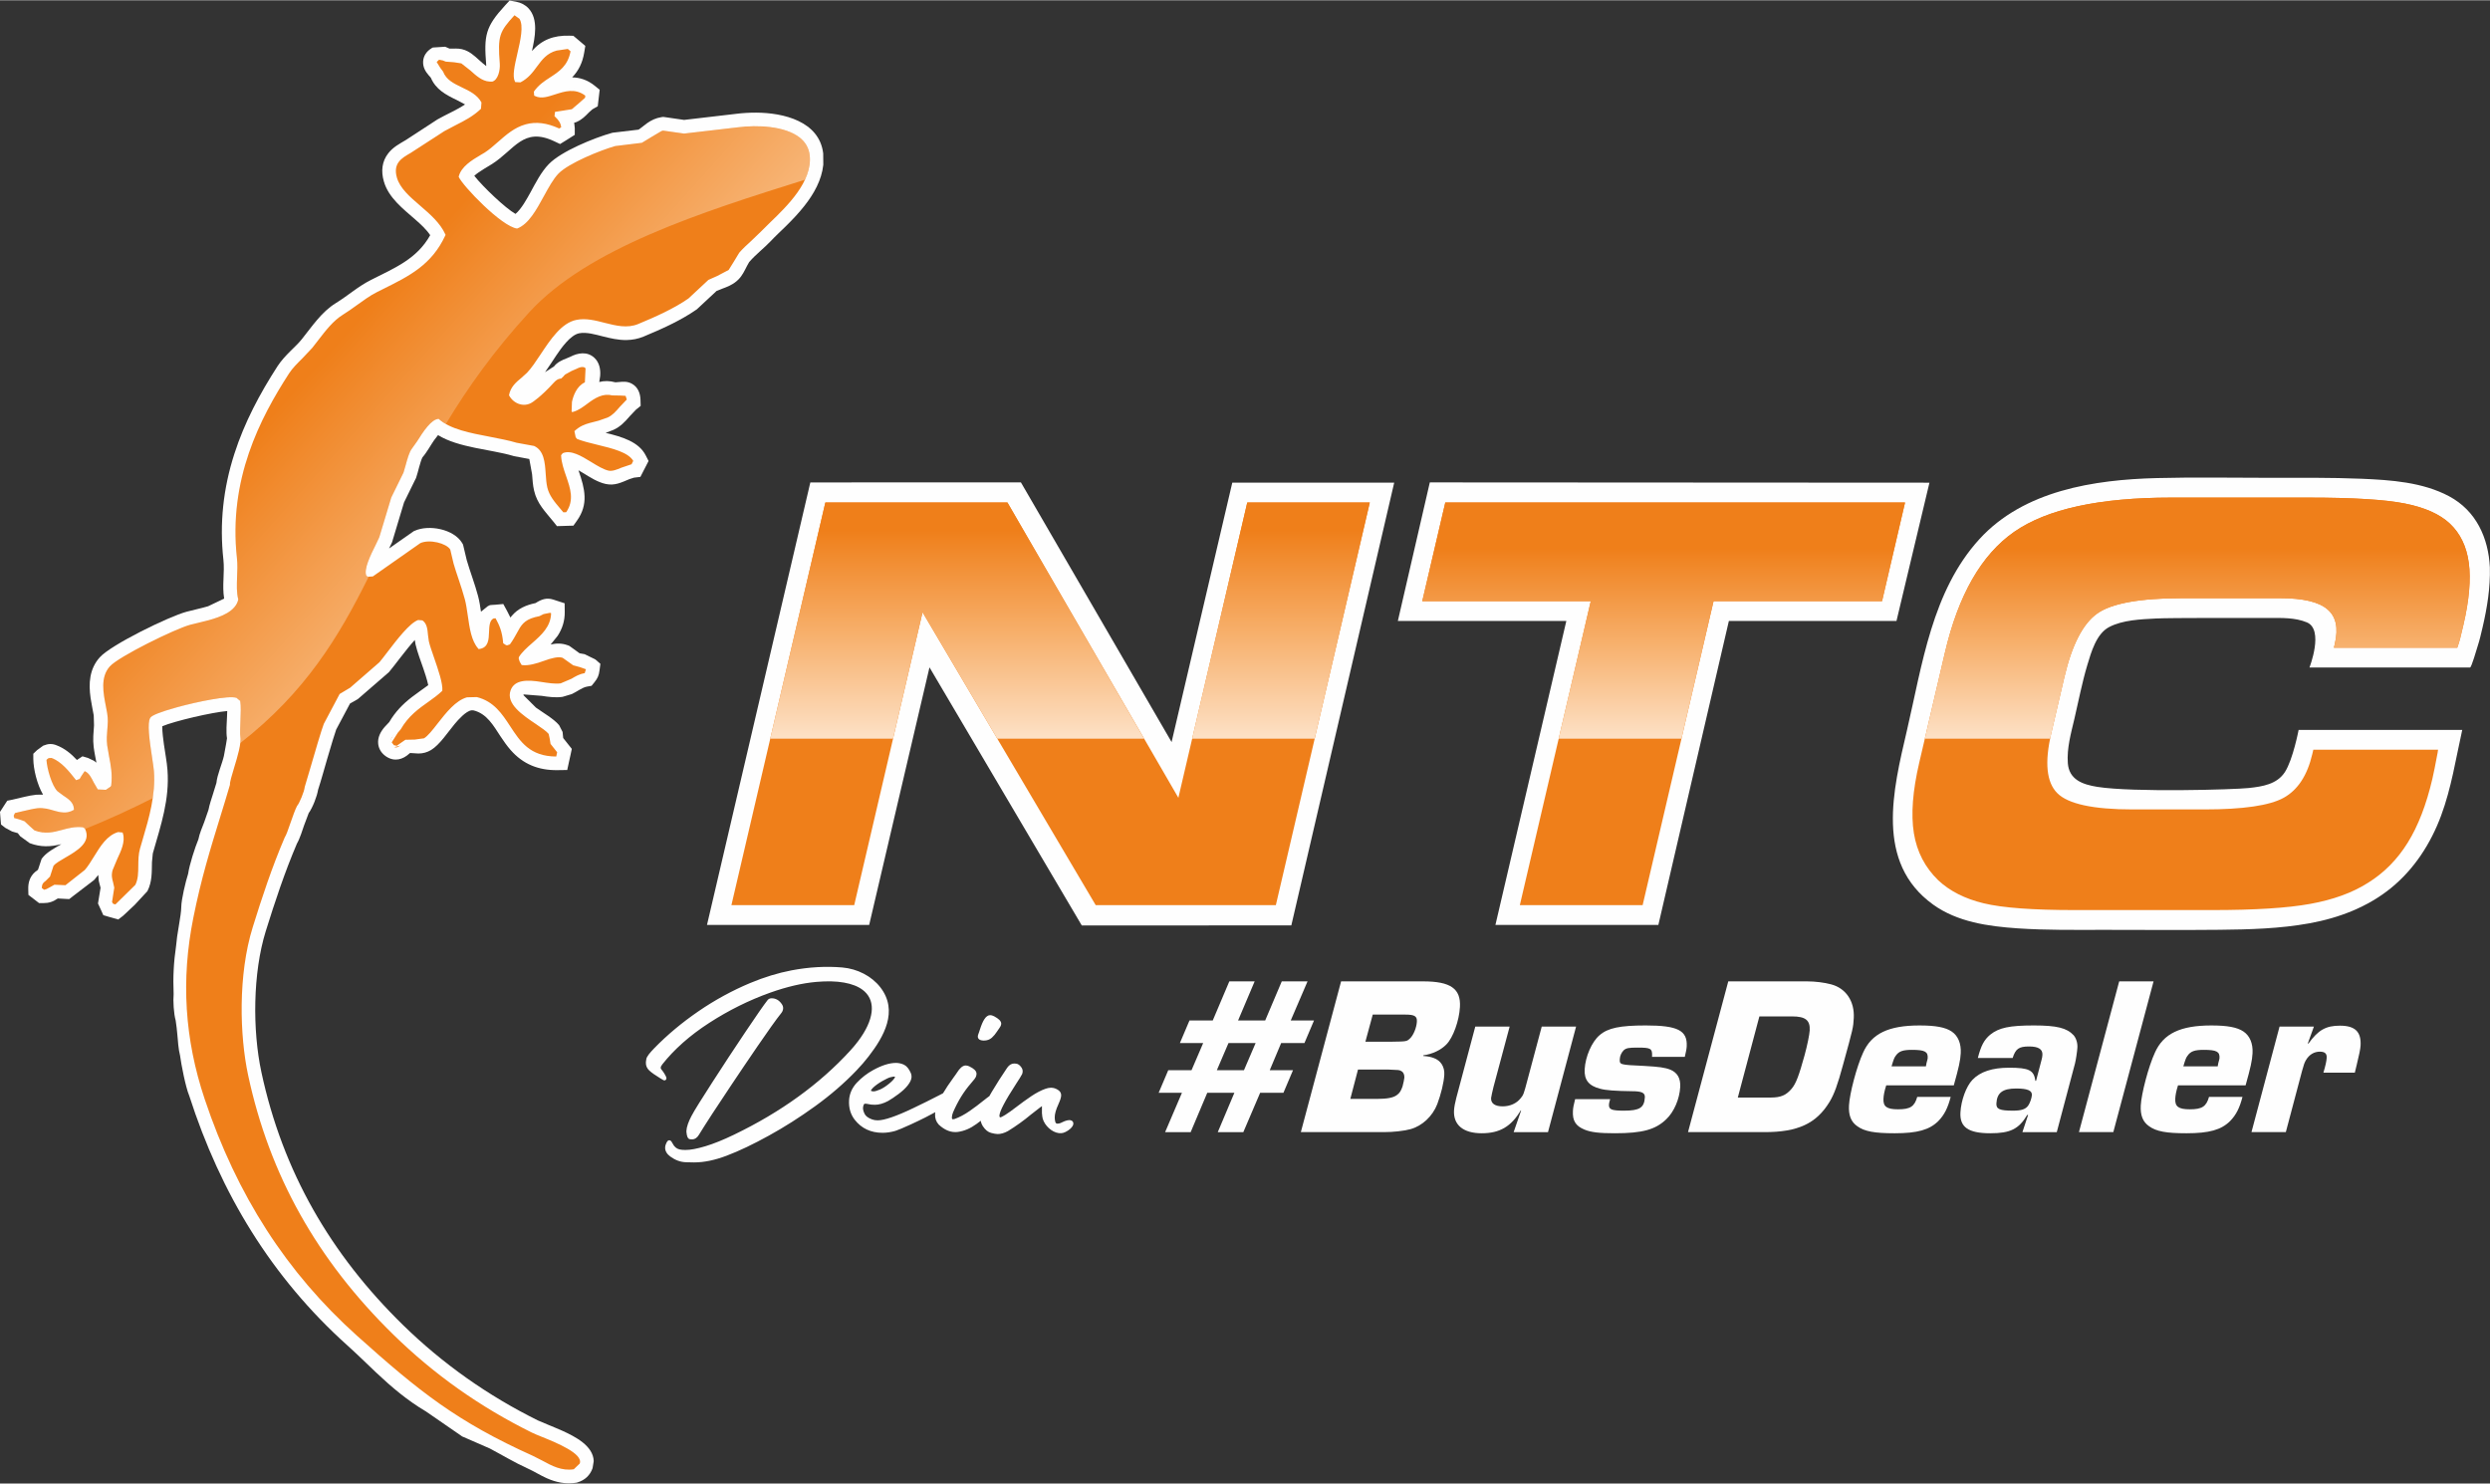
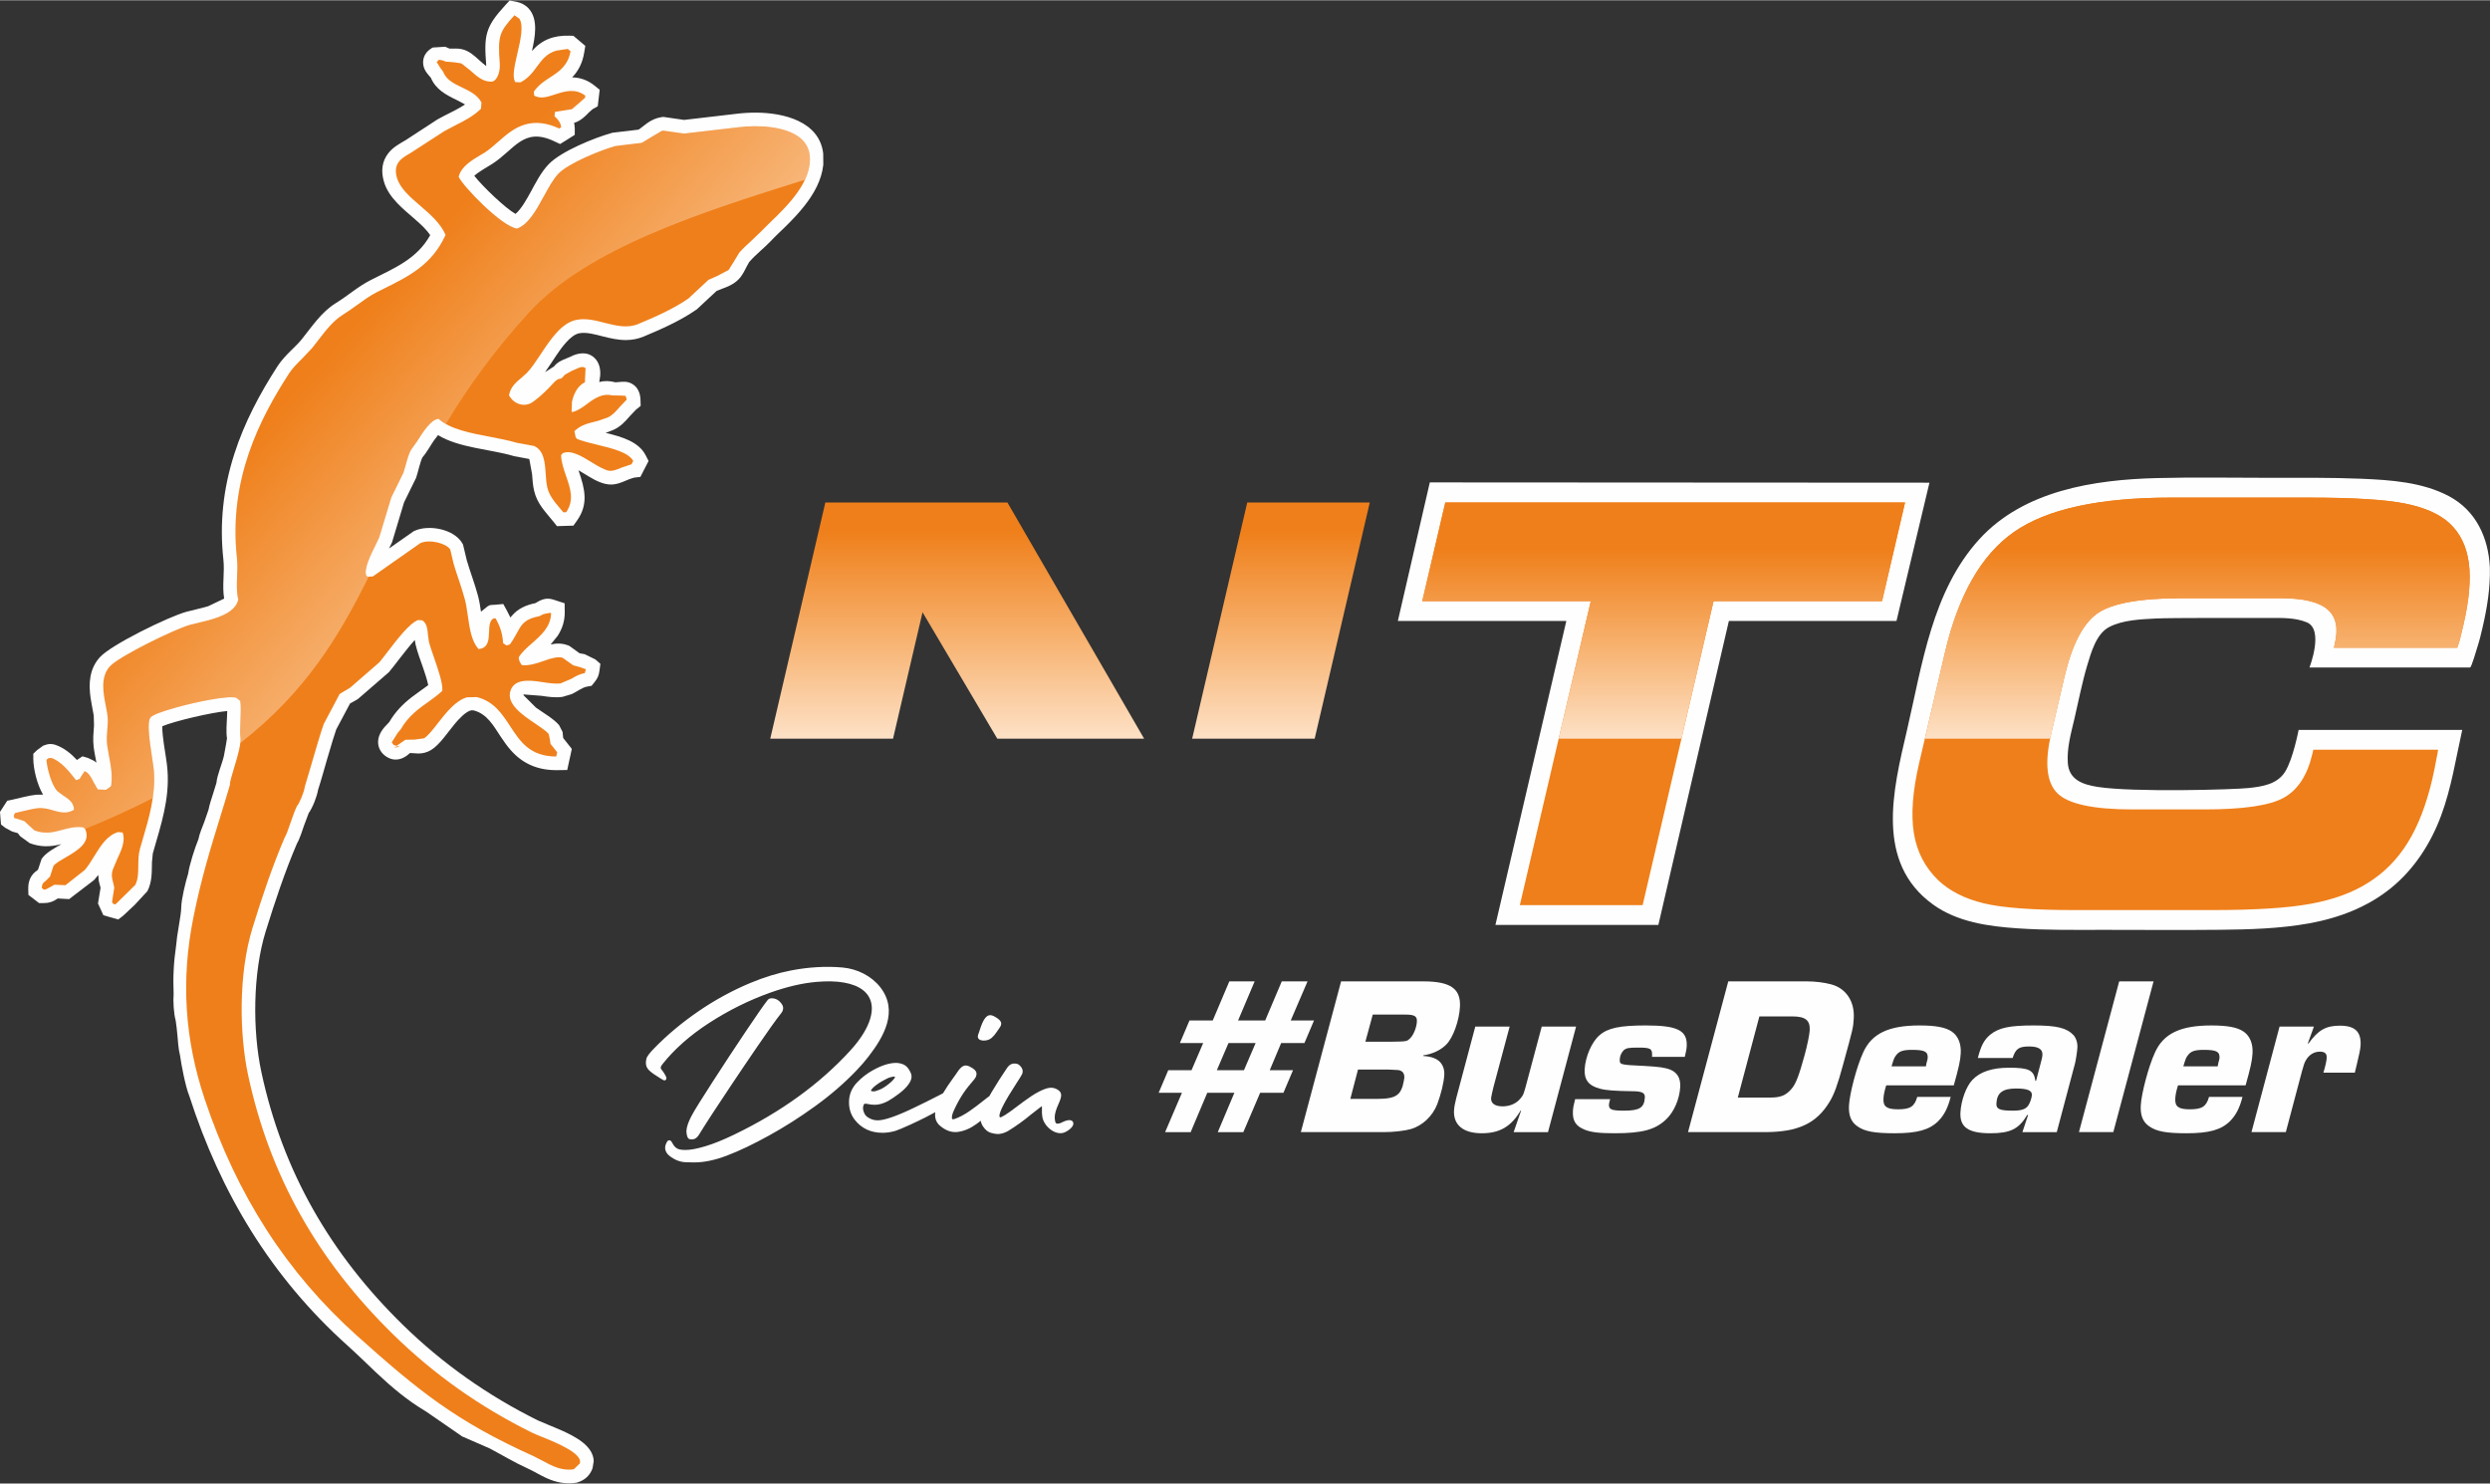
<svg xmlns="http://www.w3.org/2000/svg" xmlns:xlink="http://www.w3.org/1999/xlink" width="2002px" height="1193px" clip-rule="evenodd" fill-rule="evenodd" image-rendering="optimizeQuality" shape-rendering="geometricPrecision" text-rendering="geometricPrecision" version="1.0" viewBox="0 0 2002 1192.6" xml:space="preserve">
  <rect x="0" y="0" width="2002" height="1192.6" fill="#333333" stroke="none" />
  <defs>
    <style type="text/css"> .fil0 {fill:#FEFEFE;fill-rule:nonzero} .fil6 {fill:#FEFEFE;fill-rule:nonzero} .fil1 {fill:#EF7F1A;fill-rule:nonzero} .fil7 {fill:url(#id0)} .fil3 {fill:url(#id1)} .fil4 {fill:url(#id2)} .fil2 {fill:url(#id3)} .fil5 {fill:url(#id4)} </style>
    <linearGradient id="id0" x1="104.62" x2="563.33" y1="156.76" y2="568.54" gradientUnits="userSpaceOnUse">
      <stop stop-color="#EF7F1A" offset="0" />
      <stop stop-color="#EF7F1A" offset=".329" />
      <stop stop-color="#FAC897" offset=".749" />
      <stop stop-color="#FAC897" offset="1" />
    </linearGradient>
    <linearGradient id="id1" x1="1360.1" x2="1360.1" y1="593.73" y2="373.62" gradientUnits="userSpaceOnUse">
      <stop stop-color="#FDE1C6" offset="0" />
      <stop stop-color="#F7B06C" offset=".38" />
      <stop stop-color="#EF7F1A" offset=".761" />
      <stop stop-color="#EF7F1A" offset="1" />
    </linearGradient>
    <linearGradient id="id2" x1="1933.4" x2="1933.4" y1="593.73" y2="392.85" gradientUnits="userSpaceOnUse" xlink:href="#id1"> </linearGradient>
    <linearGradient id="id3" x1="1541.6" x2="1541.6" y1="593.73" y2="373.62" gradientUnits="userSpaceOnUse" xlink:href="#id1"> </linearGradient>
    <linearGradient id="id4" x1="2386.5" x2="2386.5" y1="593.73" y2="392.85" gradientUnits="userSpaceOnUse" xlink:href="#id1"> </linearGradient>
  </defs>
  <path class="fil0" d="m2001.9 456.05c-1.16-23.82-11.06-45.62-32.75-57.22-21.29-11.38-46.85-13.1-70.52-14.1-24.66-1.03-49.35-0.75-74.04-0.75-30.16 0-60.38-0.57-90.54 0.21-50.42 1.29-106.88 9.99-142.58 49.1-38.13 41.78-45.97 101.11-58.32 154.06-11.08 47.49-25.75 105.98 21.05 139.72 19.6 14.13 44.48 17.54 67.94 19.15 23.14 1.59 46.37 1.22 69.56 1.22 30.96 0 61.94 0.27 92.9-0.05 24.05-0.24 48.47-0.9 72.2-5.21 23.76-4.31 46.76-13.03 65.64-28.39 18.65-15.17 31.92-35.76 40.25-58.19 8.31-22.36 11.82-45.76 16.99-68.92h-131.55s-4.52 23.76-11 33.83c-6.37 9.93-18.2 11.69-29.01 12.87-11.92 1.32-93.37 3.59-121.73-0.9-11.78-1.87-22.87-5.69-23.82-19.13-0.87-12.07 2.56-23.94 5.28-35.58 3.37-14.39 6.14-29.06 10.39-43.22 3.07-10.24 7.23-25.11 17.45-30.52 10.99-5.81 25.75-6.29 37.9-6.94 11.43-0.59 71.89-0.42 90.67-0.42 10.12 0 21.04-0.43 30.54 3.55 13.93 5.83 2.06 36.26 2.06 36.26h129.1c1.18 0 5.29-14.62 6.09-17.04 1.64-5.03 2.82-10.2 4.02-15.35 3.67-15.8 6.25-31.77 5.83-48.04z" />
  <path class="fil0" d="m1149.6 387.67-25.63 111.1-0.08 0.29h135.47l-57.02 244.44h131.01l56.7-244.44h134.76l26.5-111.16-401.71-0.23z" />
-   <path class="fil0" d="m941.98 596.45c-32.01-55.31-121.16-208.81-121.16-208.81l-169.3 0.05s-78.62 336.66-83.09 355.81h130.4s33.87-144.52 48.49-207.1v-0.03c32.46 54.92 122.46 207.55 122.46 207.55l168.47-0.07 82.71-355.96h-130.18s-34.05 145.34-48.76 208.39l-0.04 0.17z" />
  <path class="fil1" d="m1876.5 520.57 0.76-3.28c2.94-12.62 0.94-21.82-6.09-27.67-6.94-5.87-19.46-8.85-37.58-8.85h-79.19c-33.92 0-56.64 4.09-68.21 12.33-11.54 8.16-20.37 25.3-26.45 51.36l-10.51 45.07c-5.44 23.32-3.84 39.34 4.9 48.02 8.64 8.68 28.86 13.06 60.63 13.06h57.46c31.46 0 52.76-3.13 64.03-9.44 11.28-6.3 18.91-18.03 22.89-35.1l0.81-3.48h100.3c-0.12 0.44-0.24 1.26-0.35 2.38-1.75 9.42-3.17 16.47-4.24 21.07-4.85 20.77-11.44 37.86-19.86 51.37-8.32 13.43-19.02 24.27-32.12 32.36-12.44 7.87-27.78 13.44-46.21 16.78-18.38 3.34-44.59 4.98-78.67 4.98h-110.52c-33.78 0-58.24-1.79-73.34-5.44-15.04-3.63-27.25-9.79-36.5-18.46-10.67-10.33-17.24-22.95-19.66-37.95-2.42-15.07-0.98-33.98 4.35-56.83l20.62-88.34c10.81-46.41 29.36-78.77 55.67-97.1 26.33-18.33 68.41-27.53 126.24-27.53h110.52c35.49 0 61.33 1.55 77.36 4.75 16.11 3.18 28.12 8.6 36.11 16.09 8.39 7.87 13.5 18.4 15.3 31.7 1.75 13.2 0.32 29.84-4.36 49.88-1.11 4.76-2.05 8.47-2.63 10.98-0.67 2.54-1.45 4.99-2.3 7.29h-99.16z" />
  <path class="fil1" d="m1320.7 727.58h-98.73l57.04-244.42h-135.48l18.52-79.35h369.65l-18.5 79.35h-135.47l-57.03 244.42z" />
-   <path class="fil1" d="m1025.8 727.58h-144.83l-139.22-235.51-54.95 235.51h-98.73l75.54-323.77h146.37l137.45 237.45 55.4-237.45h98.51l-75.54 323.77z" />
  <path class="fil2" d="m958.51 593.73h98.51l44.31-189.92h-98.51l-44.31 189.92z" />
  <path class="fil3" d="m619.29 593.73h98.73l23.72-101.66 60.1 101.66h118.06l-109.93-189.92h-146.38l-44.3 189.92z" />
  <path class="fil4" d="m1253.2 593.73h98.72l25.81-110.57h135.46l18.5-79.35h-369.65l-18.52 79.35h135.48l-25.8 110.57z" />
  <path class="fil5" d="m1856.2 399.88h-110.52c-57.82 0-99.91 9.2-126.24 27.53-26.31 18.34-44.86 50.69-55.67 97.1l-16.15 69.22h100.71c0.28-1.38 0.59-2.77 0.92-4.2l10.5-45.07c1.54-6.55 3.24-12.53 5.11-17.96v-0.01l0.18-0.48c0-0.02 0.01-0.06 0.02-0.08 0.06-0.14 0.1-0.28 0.15-0.42 0.01-0.03 0.02-0.06 0.03-0.08 0.05-0.13 0.1-0.27 0.15-0.42 0.01-0.02 0.02-0.05 0.02-0.07 0.06-0.14 0.11-0.28 0.15-0.42 0.02-0.03 0.03-0.08 0.05-0.11 0.04-0.12 0.08-0.24 0.13-0.36 0.02-0.06 0.04-0.13 0.07-0.19 0.04-0.1 0.08-0.2 0.11-0.29 0.02-0.07 0.04-0.13 0.07-0.2 0.04-0.1 0.07-0.19 0.12-0.29 0.01-0.07 0.04-0.13 0.07-0.2 0.03-0.1 0.07-0.18 0.1-0.28 0.03-0.07 0.05-0.15 0.09-0.23 0.03-0.08 0.06-0.16 0.1-0.24 0.03-0.08 0.07-0.18 0.1-0.27 0.02-0.06 0.05-0.13 0.07-0.2 0.04-0.09 0.08-0.18 0.11-0.27 0.02-0.07 0.06-0.13 0.08-0.2l0.12-0.3c0.02-0.05 0.04-0.11 0.07-0.16 0.03-0.1 0.07-0.22 0.13-0.33 0.02-0.05 0.02-0.09 0.05-0.13 0.05-0.14 0.11-0.27 0.16-0.4 0.01-0.01 0.02-0.03 0.02-0.05 3.7-9.02 7.99-16.16 12.84-21.41 0.01-0.01 0.02-0.03 0.04-0.03 0.05-0.07 0.11-0.14 0.17-0.19 0.02-0.03 0.05-0.06 0.08-0.09 0.06-0.07 0.12-0.13 0.19-0.2 0.02-0.01 0.03-0.04 0.05-0.06 0.06-0.06 0.13-0.13 0.2-0.19 0.01-0.03 0.04-0.04 0.06-0.06 0.06-0.07 0.12-0.13 0.19-0.2 0.01-0.02 0.03-0.04 0.05-0.07 0.06-0.05 0.12-0.11 0.18-0.16 0.02-0.03 0.05-0.06 0.07-0.08 0.07-0.06 0.14-0.13 0.2-0.19 0.02-0.02 0.04-0.05 0.06-0.06 0.05-0.05 0.1-0.1 0.15-0.14 0.03-0.04 0.07-0.07 0.1-0.11 0.04-0.03 0.06-0.05 0.09-0.08 0.06-0.05 0.11-0.1 0.17-0.17 0.01 0 0.03-0.02 0.04-0.03 0.07-0.07 0.14-0.13 0.22-0.2 0.04-0.05 0.1-0.1 0.15-0.13 0.03-0.05 0.07-0.07 0.1-0.11 0.04-0.03 0.08-0.07 0.14-0.11 0.04-0.04 0.07-0.08 0.12-0.12 0.04-0.03 0.09-0.07 0.14-0.12 0.04-0.03 0.08-0.07 0.11-0.1 0.06-0.04 0.1-0.07 0.14-0.12 0.04-0.03 0.08-0.08 0.13-0.11 0.02-0.02 0.05-0.04 0.06-0.06 0.07-0.06 0.14-0.11 0.21-0.17 0.01-0.01 0.01-0.01 0.01-0.02 0.26-0.21 0.51-0.42 0.77-0.62 0-0.01 0-0.01 0.01-0.02 0.09-0.06 0.17-0.12 0.25-0.19 0.03-0.03 0.06-0.04 0.09-0.07 0.15-0.1 0.3-0.23 0.44-0.34 0.28-0.2 0.55-0.39 0.81-0.59 0.25-0.17 0.48-0.34 0.73-0.5 0.01-0.01 0.03-0.01 0.03-0.03 0.05-0.03 0.11-0.06 0.15-0.09 0.38-0.25 0.76-0.49 1.17-0.74 2.57-1.56 5.6-2.96 9.08-4.18 0.02-0.01 0.03-0.01 0.04-0.02 0.11-0.04 0.22-0.08 0.35-0.11 0.03-0.02 0.08-0.04 0.12-0.05 0.08-0.02 0.17-0.06 0.25-0.09 0.06-0.01 0.12-0.04 0.19-0.06s0.13-0.04 0.2-0.06c0.08-0.03 0.16-0.06 0.23-0.08 0.05-0.02 0.1-0.03 0.15-0.05 0.09-0.03 0.18-0.06 0.26-0.09 0.05-0.01 0.08-0.02 0.13-0.03 0.1-0.04 0.22-0.07 0.32-0.11 0.02 0 0.02-0.01 0.04-0.01 9.54-3.01 22.14-4.88 37.8-5.65h0.05c0.21 0 0.42-0.02 0.63-0.03h0.02c0.21-0.01 0.43-0.02 0.64-0.03h0.03c1.28-0.05 2.56-0.1 3.87-0.15 0.07 0 0.15-0.01 0.23-0.01h0.46c0.08 0 0.15 0 0.21-0.01 0.15 0 0.31-0.01 0.46-0.02 0.1 0 0.19 0 0.29-0.01h0.41c0.1 0 0.19-0.01 0.29-0.01 0.14-0.01 0.28-0.01 0.41-0.02h0.34 0.39c0.11 0 0.23-0.01 0.34-0.01s0.23-0.01 0.35-0.01c0.14 0 0.28-0.01 0.42-0.01h0.32c0.13 0 0.26 0 0.4-0.01h0.33c0.15-0.01 0.33-0.01 0.48-0.01 0.08-0.01 0.16-0.01 0.24-0.01 0.16 0 0.32-0.01 0.48-0.01h0.29 0.49 0.26 0.49 0.27c0.18 0 0.34-0.01 0.52-0.01h0.24 0.55c0.07 0 0.14-0.01 0.22-0.01h0.65 0.11 0.78 0.01 79.19c18.12 0 30.64 2.98 37.58 8.85 7.01 5.84 9.01 14.98 6.12 27.53l-0.04 0.15-0.75 3.26h99.17c0.84-2.29 1.62-4.74 2.29-7.27 0.58-2.52 1.52-6.23 2.63-10.98 4.68-20.05 6.11-36.7 4.36-49.9-1.79-13.29-6.91-23.83-15.3-31.68-7.99-7.51-20.01-12.91-36.12-16.11-16.03-3.19-41.87-4.74-77.35-4.74z" />
  <path class="fil0" d="m1039.6 860.28h-18.71l9.17-21.81h18.72l7.71-18.17h-18.72l13.51-31.44h-20.72l-13.33 31.44h-21.8l13.33-31.44h-20.36l-13.33 31.44h-18.71l-7.71 18.17h18.72l-9.36 21.81h-18.72l-7.71 18.17h18.72l-13.52 31.62h20.54l13.34-31.62h21.8l-13.34 31.62h20.54l13.52-31.62h18.72l7.7-18.17zm-30.07-21.81-9.36 21.81h-21.81l9.36-21.81h21.81z" />
  <path class="fil0" d="m1045.9 910.07h66.51c8.17 0 15.85-0.91 21.57-2.36 9.4-2.55 17.82-10.36 21.62-20.17 2.98-8 5.3-17.27 5.64-23.63 0.35-6.36-2.83-11.45-8.54-13.45-2.49-0.9-4.29-1.27-8.45-1.63l0.21-0.55c7.14-0.9 14.04-4.18 18.46-8.72 5.39-5.45 10.3-19.08 10.9-30.16 0.8-14.72-7.61-20.54-29.6-20.54h-65.96l-32.36 121.21zm51.9-72.69 5.91-21.81h26.17c7.45 0 9.56 1.28 9.32 5.64-0.26 4.9-2.77 10.9-5.45 13.45-2.68 2.54-2.68 2.54-15.23 2.72h-20.72zm-12.12 45.98 6.19-23.63h23.8c9.25 0.37 9.25 0.37 10.67 1.09 1.95 0.91 2.93 2.91 2.79 5.45-0.07 1.28-0.78 4.37-1.47 7.09-1.29 3.64-2.29 5.27-4.56 6.91-2.84 2.18-7.98 3.09-15.97 3.09h-21.45z" />
  <path class="fil0" d="m1267.2 825.21h-27.62l-11.85 44.34c-2.52 9.63-2.94 10.72-5.08 13.26-3.31 4.18-8.53 6.54-14.53 6.54-6.17 0-9.5-2.36-9.26-6.72 0.05-0.91 1.23-6 1.93-8.9l12.99-48.52h-27.63l-15.28 57.42c-0.91 3.45-1.66 7.27-1.81 10-0.63 11.63 7.37 18.35 22.27 18.35 14.53 0 23.73-5.45 31.34-18.35h0.36l-6.03 17.44h27.62l22.58-84.86z" />
  <path class="fil0" d="m1354.6 849.56c0.94-4 1.42-6.18 1.54-8.36 0.7-12.91-7.26-16.9-32.89-16.9-20.71 0-30.45 2-37.13 7.81-6.28 5.27-11.47 17.26-12.02 27.44-0.46 8.54 3.28 13.27 12.42 15.63 4.47 1.27 12.26 1.82 25.7 2 7.81 0 10.47 1.27 10.27 4.91-0.45 8.35-4.21 10.72-16.75 10.72-10 0-12.31-0.91-12.1-4.91 0.06-1.09 0.29-2 0.97-4.36h-28.17c-1.16 4.54-1.65 6.9-1.78 9.45-0.44 7.99 2.25 12.17 9.36 15.08 5.33 2.18 12.02 2.91 24.37 2.91 22.17 0 32.69-2.91 41.32-11.27 6.32-5.99 10.7-16.35 11.22-25.98 0.37-6.91-2.29-11.45-7.8-13.82-4.62-1.81-8.95-2.36-21.27-3.08-19.76-0.91-19.76-0.91-19.51-5.64 0.14-2.54 1.37-5.09 3.1-6.9 2.1-1.82 3.94-2.18 11.39-2.18 10.17 0 11.59 0.72 11.48 6.17l-0.07 1.28h26.35z" />
  <path class="fil0" d="m1357.2 910.07h61.6c26.72 0 41.63-6.9 52.2-24.35 3.8-6.36 6.35-13.27 10.89-29.99 8.15-29.62 8.15-29.62 8.57-37.43 0.73-13.45-6.33-23.99-18.34-27.08-5.38-1.45-12.78-2.36-19.14-2.36h-63.42l-32.36 121.21zm40.03-27.8 17.34-65.24h26.35c10.72 0 14.55 3.09 14.11 11.26-0.18 3.28-1.92 12-4.18 20.18-4.52 16.35-6.85 22.53-10.35 26.71-4.47 5.27-8.74 7.09-16.92 7.09h-26.35z" />
  <path class="fil0" d="m1541.5 881.72c-2.24 7.82-5.63 10-15.44 10-9.09 0-12.06-2.18-11.72-8.54 0.16-2.91 0.68-5.82 2.22-10.73h54.33c4.06-14.53 5.25-19.8 5.58-25.8 0.42-7.82-2.15-13.99-7.23-17.45-5.09-3.45-13.01-4.9-25.91-4.9-24.9 0-38.51 6.54-45.34 21.8-5.14 11.09-10.86 32.9-11.38 42.53-0.43 7.81 1.64 13.26 6.73 16.72 5.77 4.18 13.87 5.63 30.04 5.63 18.17 0 27.95-2.73 35.06-9.81 4.81-4.91 7.65-10.54 9.95-19.45h-26.89zm-20.66-24.53c1.77-6 2.19-6.91 3.37-8.54 2.56-3.64 5.7-4.73 13.15-4.73 10.18 0 12.83 1.46 12.55 6.54-0.04 0.73-0.27 1.64-0.94 4-0.02 0.37-0.26 1.46-0.51 2.73h-27.62z" />
  <path class="fil0" d="m1618.2 850.46c2.4-7.45 5.04-9.26 13.22-9.26 7.45 0 10.97 2.18 10.72 6.72-0.06 1.27-0.33 2.91-0.78 4.36l-4.34 16.54h-0.55c-1.17-8.54-5.06-10.54-21.24-10.54-13.44 0-23.25 3.27-29.42 9.81-5.01 5.27-9.07 16.54-9.59 26.17-0.64 11.81 6.36 16.72 23.99 16.72 15.99 0 22.89-3.27 29.69-14.72h0.73l-4.57 13.81h27.62l14.61-55.06c0.68-2.36 1.82-10 1.97-12.9 0.21-3.82-1.04-7.64-3.09-10-5.5-5.81-13.39-7.81-31.93-7.81-19.62 0-28.08 1.81-35.11 7.45-4.95 4.18-7.39 8.9-9.92 18.71h27.99zm2.85 24.54c9.09 0 12.82 1.63 12.62 5.27-0.13 2.36-1.64 6.72-3.01 8.54-2.15 2.91-5.48 4-12.21 4-10.72 0-13.56-1.27-13.31-5.82 0.46-8.54 5.01-11.99 15.91-11.99z" />
  <path class="fil0" d="m1731.5 788.86h-27.63l-32.36 121.21h27.63l32.36-121.21z" />
  <path class="fil0" d="m1776.1 881.72c-2.24 7.82-5.63 10-15.44 10-9.08 0-12.06-2.18-11.71-8.54 0.16-2.91 0.68-5.82 2.21-10.73h54.34c4.06-14.53 5.25-19.8 5.58-25.8 0.42-7.82-2.16-13.99-7.24-17.45-5.08-3.45-13-4.9-25.9-4.9-24.9 0-38.52 6.54-45.34 21.8-5.14 11.09-10.87 32.9-11.39 42.53-0.42 7.81 1.65 13.26 6.73 16.72 5.77 4.18 13.87 5.63 30.04 5.63 18.18 0 27.96-2.73 35.06-9.81 4.81-4.91 7.66-10.54 9.96-19.45h-26.9zm-20.66-24.53c1.78-6 2.19-6.91 3.37-8.54 2.56-3.64 5.71-4.73 13.16-4.73 10.18 0 12.82 1.46 12.55 6.54-0.04 0.73-0.27 1.64-0.95 4-0.02 0.37-0.25 1.46-0.51 2.73h-27.62z" />
  <path class="fil0" d="m1832.8 825.21-22.58 84.86h27.62l13.01-49.07c1.59-5.81 2-6.72 3.21-8.9 2.6-4.36 6.54-6.72 11.09-6.72 3.99 0 5.73 1.45 5.55 4.9-0.15 2.73-0.87 6-2.65 12h25.26c0.69-2.73 1.41-6 1.63-6.73 1.87-7.63 2.85-12.35 3-15.08 0.6-11.08-4.41-15.99-16.58-15.99-11.27 0-17.45 3.45-25.31 14.35h-0.55l4.92-13.62h-27.62z" />
  <path class="fil6" d="m556.45 915.89c-0.04 0-0.24-0.01-0.63-0.03l-0.89-0.06c-0.99-0.07-1.74-0.71-2.24-1.92-0.33-0.81-0.58-1.96-0.73-3.44-0.03-0.2-0.05-0.41-0.06-0.66-0.01-0.24-0.02-0.5 0-0.78 0.07-1.51 0.45-3.32 1.17-5.41 0.67-1.94 1.63-4.13 2.91-6.54 1.25-2.37 3.3-5.82 6.12-10.35 2.8-4.5 6.38-10.11 10.72-16.84 4.2-6.52 8.55-13.21 13.06-20.08 4.44-6.75 8.85-13.4 13.24-19.94 4.45-6.62 8.17-12.11 11.17-16.43 3.03-4.37 5.34-7.57 6.94-9.59 0.41-0.52 0.93-0.87 1.52-1.09 0.54-0.2 1.11-0.28 1.7-0.28 1.66 0 3.18 0.41 4.57 1.22 1.34 0.79 2.53 1.95 3.57 3.49 0.36 0.53 0.64 1.06 0.81 1.6l0.04 0.12c0.16 0.55 0.24 1.1 0.21 1.68-0.03 0.65-0.16 1.32-0.42 1.98-0.23 0.6-0.57 1.2-1.04 1.77-7.94 9.76-30.09 42.81-38.38 55.18l-1.81 2.7c-5.98 8.91-11.06 16.59-15.25 23.03-4.76 7.32-8.38 13.03-10.88 17.12-0.69 1.14-1.48 1.99-2.35 2.57-0.97 0.66-2.01 0.98-3.07 0.98zm145.84-38.57c0.53 0 1.2-0.11 2-0.33 0.86-0.25 1.88-0.61 3.05-1.1l0.07-0.02c1.13-0.49 2.32-1.13 3.56-1.92 1.27-0.81 2.6-1.78 3.98-2.92h0.01c1.36-1.11 2.44-2.14 3.26-3.08 0.66-0.77 1.14-1.47 1.43-2.1-0.03-0.13-0.08-0.23-0.15-0.29-0.12-0.1-0.36-0.16-0.72-0.16-0.17 0-0.47 0.04-0.89 0.12-0.5 0.09-1.13 0.23-1.88 0.41h-0.01c-0.68 0.16-1.57 0.49-2.65 1-1.12 0.52-2.45 1.22-3.99 2.1l-0.09 0.05c-1.47 0.85-2.82 1.71-4.05 2.6s-2.34 1.79-3.32 2.72v0.01c-0.59 0.57-1.03 1.09-1.33 1.55-0.22 0.34-0.33 0.61-0.35 0.8v0.04c0.25 0.15 0.52 0.26 0.81 0.35 0.38 0.11 0.8 0.17 1.26 0.17zm88.76-40.86c-0.19 0-0.41-0.01-0.67-0.03-1.23-0.06-2.18-0.32-2.87-0.77-0.89-0.59-1.33-1.41-1.33-2.47l0.01-0.19c0.01-0.21 0.03-0.42 0.08-0.63 0.04-0.2 0.09-0.39 0.16-0.58l0.01-0.04c0.26-0.72 0.52-1.43 0.75-2.1l0.02-0.06c0.2-0.56 0.41-1.2 0.65-1.97l0.02-0.06c1.15-3.63 2.33-6.38 3.55-8.25 1.42-2.19 2.97-3.28 4.64-3.28 0.53 0 1.09 0.09 1.67 0.26 0.54 0.16 1.1 0.39 1.68 0.7l0.02 0.01c1.76 0.96 3.09 1.88 3.98 2.75 1.1 1.08 1.63 2.16 1.57 3.24-0.04 0.61-0.21 1.24-0.52 1.9l-0.04 0.07c-0.27 0.56-0.64 1.15-1.1 1.75-0.32 0.44-0.59 0.82-0.82 1.16-0.27 0.4-0.54 0.79-0.8 1.18-0.64 1-1.31 1.91-2 2.75-0.7 0.84-1.43 1.62-2.2 2.32l-0.09 0.08c-0.85 0.74-1.8 1.3-2.86 1.68-1.07 0.38-2.24 0.58-3.51 0.58zm10.96 75.14c-0.59 0-1.33-0.08-2.21-0.24-0.81-0.14-1.78-0.36-2.9-0.65l-0.08-0.03c-1.23-0.33-2.4-0.94-3.49-1.83-1.07-0.88-2.09-2.04-3.04-3.47l-0.04-0.06c-0.66-1.02-1.15-2.08-1.46-3.17-0.11-0.4-0.2-0.8-0.26-1.21l-0.64 0.5c-0.96 0.73-1.9 1.44-2.84 2.13l-0.08 0.05c-2.36 1.72-4.75 3.1-7.18 4.14-2.47 1.06-4.98 1.77-7.53 2.13l-0.03 0.01c-0.35 0.04-0.72 0.07-1.12 0.1-0.39 0.02-0.76 0.03-1.08 0.03-4.53 0-8.94-1.99-13.22-5.97-0.05-0.05-0.1-0.1-0.14-0.16-1.03-1.15-1.78-2.41-2.25-3.79-0.49-1.4-0.68-2.91-0.6-4.54 0.03-0.49 0.08-0.99 0.16-1.52-2.5 1.38-5.16 2.78-7.97 4.2-3.84 1.94-7.89 3.88-12.16 5.83l-0.11 0.04c-2.81 1.28-5.16 2.32-7.06 3.12-2.01 0.84-3.6 1.45-4.77 1.83l-0.04 0.01c-1.75 0.5-3.49 0.89-5.21 1.14-1.71 0.26-3.39 0.39-5.03 0.39-4.72 0-8.94-0.87-12.67-2.61-3.74-1.74-6.97-4.35-9.7-7.83h-0.01c-1.69-2.18-2.92-4.58-3.69-7.2l-0.02-0.06c-0.75-2.59-1.04-5.37-0.88-8.35 0.15-2.66 0.74-5.19 1.79-7.58 1.04-2.37 2.54-4.6 4.48-6.69l0.08-0.07c1.88-2 3.9-3.83 6.06-5.5 2.19-1.69 4.53-3.22 7.03-4.59 3.46-1.89 6.71-3.32 9.73-4.27 3.08-0.96 5.94-1.45 8.58-1.45 1.06 0 2.13 0.12 3.2 0.36 1.06 0.23 2.1 0.58 3.12 1.05l0.04 0.02c1.12 0.53 2.16 1.38 3.11 2.56 0.9 1.11 1.73 2.53 2.49 4.26l0.02 0.04c0.2 0.5 0.34 1.02 0.43 1.56 0.09 0.52 0.12 1.05 0.09 1.59-0.06 1.01-0.35 2.07-0.88 3.19-0.5 1.05-1.21 2.17-2.13 3.36v0.01c-0.9 1.15-1.98 2.32-3.24 3.51-1.25 1.16-2.67 2.35-4.29 3.55-1.55 1.15-3.01 2.19-4.37 3.1-1.38 0.93-2.67 1.73-3.87 2.42l-0.03 0.02v0.01c-1.87 1-3.7 1.76-5.48 2.28-1.81 0.52-3.55 0.78-5.21 0.78-1.01 0-1.96-0.05-2.86-0.14-0.89-0.09-1.71-0.23-2.44-0.41l-0.09-0.02c-0.38-0.1-0.75-0.17-1.11-0.22s-0.71-0.07-1.04-0.07c-0.12 0-0.24 0-0.37 0.01l-0.64 0.08c-0.06 0.01 0.08 0.01 0.04 0.06-0.18 0.21-0.36 0.53-0.55 0.97-0.13 0.32-0.24 0.67-0.31 1.03-0.08 0.36-0.13 0.74-0.15 1.11-0.03 0.67 0.05 1.4 0.25 2.21 0.22 0.85 0.57 1.76 1.06 2.74 0.43 0.88 1.13 1.69 2.09 2.41 1.02 0.77 2.34 1.45 3.95 2.03l0.01 0.01c0.64 0.24 1.33 0.42 2.06 0.53 0.73 0.12 1.53 0.18 2.41 0.18 2.63 0 6.29-0.81 10.99-2.41 4.8-1.63 10.63-4.09 17.46-7.36 3.49-1.66 7.02-3.38 10.62-5.16 3.49-1.73 6.94-3.48 10.35-5.24l3.09-1.61c1.1-1.87 2.34-3.85 3.72-5.92 1.46-2.2 3.09-4.52 4.87-6.94 0.5-0.67 0.96-1.32 1.4-1.94 0.43-0.61 0.82-1.17 1.16-1.69l0.02-0.03c1.14-1.82 2.25-3.21 3.33-4.16 1.25-1.1 2.49-1.65 3.73-1.65 0.44 0 0.92 0.06 1.41 0.18 0.46 0.12 0.93 0.28 1.4 0.5l0.03 0.02c1.86 0.9 3.26 1.79 4.2 2.68 1.15 1.09 1.7 2.22 1.63 3.4l-0.01 0.1c-0.01 0.11-0.03 0.28-0.06 0.49l-0.14 0.89c-0.09 0.61-0.54 1.48-1.35 2.59-0.7 0.96-1.7 2.17-3.01 3.63-2.82 3.23-5.41 6.76-7.78 10.59-2.36 3.83-4.5 7.98-6.43 12.45l-0.04 0.09c-0.28 0.68-0.5 1.34-0.66 1.98-0.17 0.67-0.27 1.31-0.3 1.91-0.04 0.75 0.03 1.25 0.22 1.52 0.09 0.13 0.29 0.2 0.6 0.2 0.19 0 0.4-0.02 0.62-0.06h0.04c0.24-0.04 0.5-0.1 0.78-0.17 1.96-0.72 3.93-1.6 5.89-2.64 1.98-1.05 3.97-2.27 5.98-3.66l0.09-0.06c1.98-1.39 3.9-2.77 5.75-4.15 1.86-1.4 3.67-2.8 5.4-4.22l0.02-0.01c0.93-0.74 1.81-1.43 2.66-2.08 0.71-0.54 1.42-1.06 2.1-1.57 0.27-0.49 0.56-1.01 0.87-1.55 0.36-0.64 0.71-1.24 1.04-1.8 1.82-3.08 3.79-6.26 5.89-9.56s4.28-6.6 6.53-9.91l0.05-0.06c0.75-1.05 1.57-1.85 2.44-2.4 0.95-0.6 1.96-0.9 3.02-0.9 0.08 0 0.29 0.01 0.6 0.03l1.12 0.1c0.73 0.06 1.45 0.35 2.16 0.86 0.6 0.43 1.19 1.03 1.77 1.81 0.45 0.57 0.78 1.17 0.99 1.79 0.21 0.64 0.3 1.29 0.26 1.95-0.02 0.31-0.06 0.62-0.13 0.95v0.01c-0.06 0.29-0.16 0.61-0.28 0.95-0.03 0.06-0.05 0.12-0.08 0.17-0.42 0.8-1.04 1.86-1.86 3.2-0.81 1.31-1.79 2.83-2.93 4.55l-0.02 0.04c-4.39 6.75-7.71 12.27-9.95 16.55-2.18 4.16-3.31 7.09-3.4 8.78-0.03 0.49 0.02 0.87 0.15 1.15 0.08 0.16 0.18 0.29 0.32 0.4h0.06c0.63 0 2.01-0.66 4.13-1.98 2.3-1.44 5.33-3.6 9.08-6.48 1.83-1.42 3.76-2.87 5.79-4.33s4.03-2.86 6-4.19c2.04-1.38 4.03-2.57 5.97-3.58 1.96-1.03 3.83-1.85 5.62-2.46l0.09-0.03c0.73-0.25 1.42-0.44 2.08-0.57 0.72-0.14 1.41-0.21 2.07-0.21 0.07 0 0.2 0 0.36 0.01s0.33 0.03 0.5 0.03c0.93 0.05 1.85 0.26 2.75 0.61 0.88 0.34 1.75 0.83 2.61 1.46h0.01c0.66 0.49 1.16 1.08 1.51 1.74 0.35 0.68 0.52 1.42 0.52 2.22s-0.19 1.81-0.57 3.03c-0.36 1.15-0.9 2.5-1.6 4.05l-0.02 0.05c-1.01 2.17-1.76 4.15-2.26 5.94-0.49 1.74-0.73 3.29-0.73 4.65 0 0.64 0.03 1.26 0.11 1.86 0.07 0.58 0.19 1.18 0.35 1.81 0.17 0.5 0.39 0.85 0.65 1.08l0.05 0.05c0.21 0.16 0.47 0.25 0.78 0.27 0.57 0.03 1.16-0.03 1.78-0.18 0.64-0.16 1.31-0.42 1.98-0.78l0.05-0.03c3.22-1.64 5.58-2.06 7.02-1.74 0.87 0.2 1.49 0.65 1.86 1.28 0.37 0.62 0.46 1.37 0.26 2.17-0.36 1.39-1.69 3.12-3.98 4.66l-0.09 0.06c-0.4 0.27-0.81 0.52-1.22 0.75l-0.09 0.05c-0.42 0.23-0.86 0.46-1.32 0.67-0.9 0.43-1.85 0.67-2.82 0.76-2.79 0.26-5.75-0.8-8.31-2.61-2.5-1.77-4.66-4.28-5.93-6.97-0.64-1.36-1.06-2.78-1.19-4.2v-0.06c-0.02-0.37-0.05-0.72-0.08-1.04-0.03-0.31-0.07-0.61-0.12-0.9-0.01-0.08-0.02-0.16-0.02-0.23v-5.74c-0.47 0.33-1.06 0.76-1.76 1.28-1.71 1.27-4.08 3.11-7.11 5.52-2.82 2.37-5.78 4.66-8.87 6.88-3.08 2.22-6.26 4.33-9.55 6.35l-0.05 0.03c-1.45 0.8-2.87 1.39-4.25 1.79-1.41 0.4-2.8 0.61-4.15 0.61zm-243.65 22.83c-0.12 0-0.91-0.02-2.47-0.05-1.11-0.02-2.56-0.06-4.33-0.1-2.18-0.06-4.32-0.46-6.41-1.22-2.09-0.75-4.11-1.84-6.08-3.26-1.45-1.05-2.54-2.19-3.25-3.41-0.76-1.28-1.1-2.65-1.03-4.09 0.03-0.6 0.14-1.24 0.34-1.9 0.19-0.62 0.46-1.27 0.81-1.96 0.25-0.48 0.49-0.86 0.72-1.12 0.43-0.49 0.92-0.73 1.47-0.73 0.6 0 1.15 0.31 1.66 0.95 0.29 0.36 0.6 0.87 0.93 1.54 0.66 1.35 1.47 2.44 2.42 3.26 0.9 0.79 1.94 1.33 3.14 1.62 0.68 0.17 1.43 0.28 2.24 0.35s1.68 0.1 2.59 0.1c2.03 0 4.37-0.25 7.01-0.74 2.67-0.5 5.67-1.25 9-2.25 3.36-1.02 6.95-2.29 10.77-3.83 3.81-1.54 7.87-3.34 12.16-5.41 18.89-9.1 36.13-19.29 51.72-30.58 15.61-11.28 29.56-23.65 41.86-37.1 2.3-2.52 4.39-5.03 6.27-7.52 6.43-8.52 10.07-16.5 10.89-23.42 0.8-6.71-1.08-12.41-5.68-16.61-0.46-0.42-0.97-0.84-1.53-1.27-3.64-2.74-8.63-4.75-14.99-5.86-6.15-1.08-13.56-1.31-22.23-0.54-5.69 0.5-11.63 1.47-17.8 2.91-6.2 1.45-12.64 3.36-19.33 5.74-8.49 3.03-16.81 6.56-24.95 10.6-8.19 4.06-16.19 8.62-24.02 13.68l-0.08 0.05c-7.75 5.02-14.77 10.31-21.04 15.85-6.31 5.58-11.86 11.42-16.65 17.49v0.01c-0.43 0.54-0.76 1.04-0.97 1.49-0.19 0.38-0.29 0.71-0.3 0.99 0 0.02 0 0.05 0.02 0.2 0.01 0.17 0.03 0.37 0.06 0.58v0.02c0.01 0.07 0.12 0.26 0.31 0.56 0.29 0.44 0.71 0.99 1.27 1.64 0.16 0.18 0.39 0.51 0.67 0.96h0.01c0.24 0.37 0.56 0.91 0.97 1.58 0.4 0.68 0.71 1.24 0.91 1.7 0.28 0.61 0.4 1.11 0.38 1.51v0.05c-0.03 0.41-0.16 0.75-0.4 1.02-0.32 0.39-0.74 0.57-1.22 0.57-0.55 0-1.42-0.53-3.02-1.51l-0.47-0.29c-1.95-1.18-3.64-2.27-5.08-3.29-1.47-1.03-2.69-2-3.65-2.91-0.95-0.89-1.64-1.88-2.09-2.97-0.46-1.1-0.65-2.29-0.59-3.55v-0.04c0.01-0.2 0.05-0.5 0.11-0.92 0.05-0.38 0.14-0.96 0.26-1.71l0.01-0.06c0.17-0.92 0.81-2.12 1.92-3.6 1.03-1.36 2.5-3.03 4.43-5.01 5.23-5.37 10.8-10.53 16.72-15.47 5.93-4.96 12.22-9.72 18.87-14.27 6.62-4.55 13.42-8.72 20.4-12.52 6.97-3.8 14.09-7.22 21.35-10.25 5.54-2.31 11.07-4.31 16.59-6s11-3.06 16.45-4.1c6.83-1.3 13.76-2.19 20.72-2.58 6.7-0.38 13.41-0.31 20.08 0.26 6.11 0.53 12.01 2.27 17.24 4.99 5.26 2.73 9.86 6.45 13.33 10.91 7.42 9.55 8.12 19.55 5.39 29.19-2.69 9.47-8.68 18.53-14.79 26.44-1.47 1.9-3.01 3.78-4.62 5.65-1.63 1.89-3.33 3.75-5.11 5.61-4.92 5.14-10.16 10.11-15.72 14.91-5.56 4.81-11.45 9.45-17.65 13.93-6.19 4.47-12.35 8.65-18.49 12.55-6.21 3.95-12.45 7.64-18.7 11.08-6.24 3.43-12.18 6.51-17.83 9.2-5.66 2.69-11.06 5.02-16.2 6.96-4.74 1.78-9.23 3.1-13.46 3.98-4.36 0.9-8.44 1.34-12.24 1.34z" />
  <path class="fil0" d="m465.1 377.93 0.18 0.51c4.89 14.21 8.14 26.63-1.42 40.02l-2.82 3.98-4.9 0.13-3.47 0.12-4.87 0.14-3.05-3.82c-6.51-8.1-12.94-14.19-15.37-24.86-0.99-4.27-1.24-8.7-1.59-13.09l-2.23-12.21c-4.07-0.77-8.17-1.55-12.24-2.28l-0.47-0.12-0.52-0.17c-17.61-5.19-43.68-6.44-60.14-16.64l-3.23 4.21c-2.36 3.33-5.96 9.93-9.23 13.57-1.77 3.05-3.76 12.61-5.1 16.28l-0.16 0.52-0.28 0.5c-3.11 6.34-6.23 12.69-9.34 19.03-3.14 10.47-6.31 20.9-9.44 31.38l-0.17 0.56-0.24 0.54-2.18 4.54c6.34-4.44 12.69-8.87 19.04-13.32l0.78-0.57 0.87-0.36c11.38-5.1 31.29-1.36 38.03 9.81l0.75 1.32 0.35 1.48c0.9 3.65 1.76 7.34 2.62 11.03 2.82 9.68 6.51 19.06 9.1 28.85 1.09 4.08 1.74 8.36 2.36 12.6l5.47-4.42 1.71-0.85 1.88-0.17 2.51-0.16 6.36-0.57 3.07 5.6 2.67 5.28 0.92-1.17c5.06-6.08 11.71-8.89 19.25-10.45l0.17-0.09c4.53-2.91 8.82-4.51 14.26-2.69l2.28 0.75 6.7 2.17 0.09 7.02c0.08 7.03-1.9 13.37-5.72 19.19l-5.61 6.94c4.39-0.99 8.89-1.2 13.8 0.64l1.2 0.46 1.04 0.74 7.23 5.22 4.07 0.73 8.62 4.24 4.03 3.5-0.7 5.29c-0.56 4.23-1.47 6.24-4.06 9.52l-2.33 2.88-3.67 0.64c-3.86 0.65-8.5 4.34-12.19 5.99l-7.5 2.25c-5.58 0.79-11.24 0.05-16.74-0.82l-14.5-1.14-0.2 0.56 10.08 10.04c5.64 4.07 14.24 8.92 18.6 14.08l2.82 5.48 0.48 4.87 4.05 5.13 2.88 3.61-0.96 4.54-1.09 4.91-1.63 7.54-7.8 0.12c-15.2 0.22-27.7-4.71-37.75-16.23-3.01-3.44-5.61-7.18-8.13-10.99-5.66-8.59-10.89-18.17-21.64-20.83l-1.58-0.07c-4.58 0.58-10.75 7.64-13.55 10.95-5.28 6.32-12.13 16.86-19.06 21.01-3.14 1.86-6.49 2.79-10.13 2.78l-3.29-0.2-3.43-0.22-0.54 0.44c-5.25 4.89-11.95 6.71-18.43 2.55-3.6-2.31-6.14-5.86-6.64-10.2-0.6-5.18 1.81-9.77 5.07-13.59l3.81-4.07c4.8-8.16 10.71-14.31 18.17-20.08 4.31-3.34 8.86-6.35 13.18-9.59-0.9-4.36-2.99-10.6-3.86-13.12-2.15-6.36-4.87-13.21-6.37-19.71l-0.58-3.5c-7.09 7.82-16.67 21.05-20.27 25.22l-0.46 0.57-0.51 0.48c-7.94 6.83-15.85 13.69-23.77 20.59l-0.73 0.62-0.81 0.49-5.55 3.15c-3.7 6.97-7.41 13.94-11.11 20.91l-2.66 8.24c-1.55 5.12-3.07 10.26-4.59 15.41-2.42 8.21-4.68 16.67-7.32 24.81-0.85 5.23-4.25 14.12-7.54 18.74l-3.68 9.78c-1.31 3.75-3.42 10.68-5.77 14.7-9.81 22.96-17.67 46.69-25.09 70.5-10.38 33.41-10.76 79.46-3.47 113.37 17.15 79.95 55.8 146.55 113.94 203.32 31.98 31.23 68.17 56.69 108.23 76.57l7.88 3.34c4.05 1.68 8.07 3.32 12.07 5.1 9.78 4.48 24.7 11.91 25.06 24.32l-0.92 5.67c-2.01 5.77-6.17 9.62-11.92 11.38l-0.67 0.25-0.69 0.11c-8.29 1.29-15.96-0.27-23.56-3.66-5.34-2.38-10.25-5.55-15.52-7.91-10.54-4.78-20.08-10.59-30.23-15.97-7.13-3.15-14.28-6.24-21.41-9.34l-0.88-0.36-0.78-0.57c-9.44-6.49-18.83-12.97-28.26-19.49-14.9-8.81-27.5-19.42-40.1-31.31-7.58-7.18-15-14.49-22.75-21.47-61.42-55.05-102.31-122.68-127.52-201.09-2.94-6.92-6.48-25.37-7.37-32.25-1.35-4.95-1.8-12.81-2.16-16.57-0.39-3.82-0.71-7.92-1.38-11.71-1.57-5.42-2.14-15.95-1.64-21.18-0.56-13.91 0.02-25.5 2.04-39.3l0.78-7c0.54-3.58 1.15-7.17 1.73-10.79 0.65-4.01 1.51-9 1.6-13.02 0.02-5.81 3.52-20.5 5.53-26.72 0.93-6.93 5.58-21.32 8.23-27.64 0.86-4.54 3.36-10.37 4.67-13.77l3.48-10.04c0.71-3.94 2.39-8.79 3.61-12.7l2.74-8.85c0.59-6.43 4.62-15.53 6-21.61l1.74-9.49 0.77-4.77c-0.88-5.03-0.18-12.7-0.02-16.7l0.2-5.22c-12.45 1.08-42.46 8.09-52.23 12.24-0.11 4.23 0.9 11.54 1.3 14.43 0.91 6.77 2.4 14.04 2.89 20.8 1.75 23.67-5.21 43.96-11.57 66.23l-0.26 1.11-0.64 6.7c-0.19 8.21 0.19 15.72-3.66 23.32l-10.2 11.02-9.31 8.74-3.93 3.03-4.76-1.36-2.93-0.82-4.32-1.29-1.84-4.08-1.22-2.63-1.23-2.69 0.48-2.92 1.58-9.68-1.41-5.48-0.45-4.86-2.76 3.41-0.64 0.69-0.73 0.58c-5.45 4.18-10.91 8.36-16.35 12.5l-2.87 2.23-3.62-0.19-5.55-0.31c-3.66 2.57-7.15 3.75-11.75 3.73l-3.3-0.02-8.58-6.59-0.12-4.65c-0.13-5.36 1.34-10.08 5.41-13.7l2.42-1.86 2.35-7.09 0.59-1.73 1.2-1.45c3.51-4.18 9.66-7.37 14.69-10.31-8.91 2.22-16.49 2.55-25.47-0.78l-7.7-5.6-1.88-2.46-4.66-1.36-5.55-3-3.32-2.63-0.35-4.21-0.2-2.53-0.25-3.36 1.82-2.82 1.78-2.76 2.24-3.42 3.98-0.8c6.31-1.33 12.97-3.38 19.36-4.02l5.43-0.08c-4.85-8.21-7.73-20.56-7.83-28.6l-0.01-4.27 3.06-2.92 4.94-3.59 0.19-0.06 0.16-0.06c3.55-1.44 6.65-1.64 10.19-0.23 6.56 2.45 11.87 6.83 16.55 11.88l0.64-0.44 3.81-2.51 4.36 1.29 4.93 2.34 1.92 1.47c-0.75-4.13-1.68-8.28-2.21-12.62-0.73-6.15-0.16-11.29 0.27-17.32l-0.22-8.03c-0.81-4.67-1.83-9.29-2.52-13.98-1.72-11.78-0.97-23.44 7.36-32.73 9.19-10.24 55.82-32.92 69.79-36.66 5.74-1.53 11.57-2.72 17.32-4.41l12.92-6.16c-1.78-10.6 0.53-20.82-0.62-31.33-3.2-29.08-0.13-57.35 8.85-85.14 8.06-25.11 20.43-48.36 34.71-70.44 2.9-4.43 6.56-8.33 10.3-12.07 3.03-3.04 6.4-6.09 9.08-9.45 8.4-10.42 15.81-21.96 27.47-29.16 9.61-5.9 17.96-13.45 28.17-18.58 19.35-9.78 37.01-16.93 47.69-36.02-3.12-4.7-7.73-8.86-11.72-12.36-9.9-8.73-21.76-17.62-25.53-30.85-2.34-8.03-1.68-16.09 3.63-22.76 3.97-5 8.84-7.42 14.07-10.56 8.35-5.46 16.72-10.91 25.07-16.34l0.29-0.2 0.23-0.12c6.95-3.96 15.1-7.35 21.99-11.93l-6.71-3.57c-8.9-4.27-16.84-8.53-20.82-17.94l-1.58-1.78c-2.81-3.2-4.85-6.78-4.61-11.19 0.2-4.54 2.8-8.24 6.56-10.56l0.64-0.44 0.72-0.3 9.81-0.62 3.53 1.51 4.99-0.04c3.41-0.05 6.53 0.63 9.6 2.21 4.45 2.37 7.97 6.01 11.71 9.28l3.17 2.59-0.02-1.07c-1.83-23.48-0.79-30.28 15.15-47.65l3.69-4 5.36 1.01c3.76 0.74 7.17 2.46 9.82 5.27 8.19 8.76 5.17 23.61 2.77 34.31 8.06-9.17 17.68-12.61 29.84-12.31l3.45 0.1 2.63 2.19 2.73 2.31 4.25 3.61-0.9 5.45c-1.36 8.22-4.56 14.55-9.66 19.87 6.37 0.11 12.36 2.13 17.89 6.54l4.23 3.41-1.55 13.27-4.34 2.48-2.69 2.4c-2.99 3.09-5.65 5.82-9.68 7.6l-1.16 0.5-1.08 0.2 0.48 4.41-0.02 5.39-4.57 2.89-2.66 1.68-4.56 2.82-4.83-2.28c-24.83-11.68-31.78 6.88-49.93 18.38-2.36 1.56-10.4 5.91-14.23 9.45 7.03 8.88 24.93 26 33.14 30.63 4.78-3.9 9.63-12.97 11.94-17.14 4.19-7.65 8.69-16.59 14.8-22.87 10.02-10.38 36.61-21.15 50.69-25.1l0.74-0.19 0.77-0.08c6.64-0.8 13.28-1.61 19.96-2.37l1.01-0.66 5.78-4.45c3.51-2.51 7.24-4.24 11.56-4.92l1.46-0.21 1.47 0.19c5.12 0.75 10.25 1.47 15.37 2.23 13.82-1.63 27.64-3.22 41.5-4.85 5.41-0.69 10.95-1.03 16.45-1 21.82 0.09 50.8 6.88 53.89 32.79l0.08 9.07c-1.27 12.33-7.67 23.59-15.22 33.15-4.64 5.9-9.83 11.32-15.15 16.57-3.9 3.84-8.06 7.62-11.78 11.61-5.45 5.75-12.01 10.69-17.13 16.61l-0.34 0.39-1.69 2.99c-2.06 4.02-3.7 7.69-6.94 10.98l-1.58 1.44c-3.47 2.94-7.42 4.48-11.59 6.02l-4.38 1.74c-5.05 4.75-10.17 9.47-15.25 14.21l-0.51 0.49-0.53 0.36c-12.81 8.9-28.15 15.7-42.51 21.68-4.38 1.81-8.95 2.67-13.69 2.74-6.58 0.08-12.85-1.39-19.18-2.98-5.6-1.42-12.97-3.61-18.82-2.46-7.12 1.4-14.48 12.03-18.29 17.63-3 4.42-5.97 9.21-9.16 13.65l7.28-4.68c2.4-3.23 6.45-5.08 10.42-6.59l2.57-1.09c6.2-3.26 13.68-4.45 19.33 0.73 4.08 3.73 5.14 9.27 4.75 14.53l-0.75 4.99c3.97-0.99 8.23-1.04 13 0.26l2.63-0.2c3.81-0.43 7.13-0.6 10.65 1.36 4.86 2.71 6.71 7.67 6.88 12.93l0.14 4.86-3.79 3.06-4.89 5.14c-3.98 4.63-7.71 8.63-13.38 11.16l-6.11 2.34c13.09 3.15 26.69 7.12 32.26 18.17l2.26 4.43-2.27 4.41-1.92 3.73-2.39 4.67-5.14 0.6-3.64 1.17c-6.48 2.67-11.81 5.5-19.13 3.89-6.43-1.39-12.61-5.39-18.16-8.81l-3.7-2.18z" />
  <path class="fil1" d="m463.03 295.36c14.2-7.52 9.22 12.23 7.71 12.97-9.77 4.43-10.89 20.84-10.27 21.51 10.92-2.97 17.98-16.87 31.86-13.22l5.99 0.13c3.83-0.43 6.66-1 6.86 4.83-5.68 4.62-9.31 11.93-16.17 15.02-9.61 4.36-18.31 3.63-25.97 9.96l1.36 5.14c14.11 5.6 40.29 7.3 46.05 18.71l-1.91 3.76c-6.95 0.85-13.15 6.59-19.47 5.18-11.01-2.39-26.17-18.42-36.15-14.08l-0.62 0.94c0.77 15.71 14.88 30.73 3.59 46.61l-3.49 0.08c-4.99-6.18-11.55-12.42-13.51-20.92-2.53-11.17 0.46-27.74-9.67-32.44-4.69-0.86-9.4-1.73-14.09-2.6-20-5.91-49.76-7.08-62.42-19.11-7.8 0.2-17.89 21.46-20.59 23.45-2.88 3.56-4.92 14.17-6.69 19.13-3.26 6.55-6.48 13.15-9.73 19.74-3.19 10.74-6.43 21.44-9.65 32.17-3.13 7.22-13.05 23.87-10.42 30.12l0.49 0.04 2.97-0.16c12.81-8.95 25.59-17.88 38.38-26.86 7.97-3.56 22.09-0.04 25.66 5.92 0.89 3.74 1.81 7.51 2.7 11.27 2.56 8.94 6.56 19.34 9.06 28.89 3.21 12.03 2.7 30.32 10.44 38.95 11.75-1.75 2.32-20.04 11.28-24.53l2.5-0.26c3.64 6.73 5.68 11.22 6.54 20.68l1.87 1.2 1.54-0.31c8.8-12.17 7.18-19.77 24.04-23.07 3.14-0.65 5.23-4.24 8.8-2.99l2.39 0.8c0.17 18.27-19.03 25.34-26.12 36.73l0.7 2.57 1.23 2.13c5.56 0.61 10.94-1.18 16.02-3.05 6.1-2.26 11.82-4.55 16.95-2.62l8.26 5.96c4.89 2.14 7.28 0.55 10.99 3.75l-2.01 4.7c-8.14 1.46-12.31 7.28-19.35 8.2-4.81 0.67-10.34-0.2-15.72-1.06-10.39-1.68-20.3-3.28-23.61 5.99-5.09 14.24 23.86 26.07 30.41 33.83l1.53 8.12 5.64 7.15-1.06 4.82c-40.25 0.54-34.94-40.36-65.05-47.77-17.69-4.37-31.72 27.08-41.59 33l-8.19 1.22-6.84 0.02c-3.21 0.61-5.83 7.26-10.47 4.27-6.68-4.33 3.63-11.64 5.14-14.3 8.9-15.28 20.86-20.35 33.36-30.46 0.74-8.81-8.71-30.02-10.88-39.53-1.14-5.08-0.26-12.97-4.13-15.88l-2.92-0.33c-8.73 3.15-24.06 25.89-30.72 33.71-7.92 6.86-15.87 13.77-23.78 20.68l-7.94 4.51c-4.26 7.93-8.49 15.92-12.71 23.89-2.48 6.14-13.63 45.34-15.26 50.42-0.25 3.43-4.4 13.89-6.28 15.67-2.97 5.56-7.94 22.93-9.87 25.21-10.17 23.69-18.27 48.25-25.68 72.06-11.86 38-10.49 86.82-3.74 118.36 18.4 85.73 60.15 153.05 116.65 208.28 31.3 30.53 67.7 56.96 110.76 78.34 9.17 4.56 43.45 15.12 39.21 26.39l-5.6 5.3c-13.4 2.13-23.52-6.32-33.52-10.81-61.02-27.43-90.71-50.94-141.93-96.86-57.12-51.23-97.18-114.41-122.7-190.72-16.3-48.67-19.14-96.5-9.18-146.32 8.09-40.25 18.03-68.63 29.44-106.63-0.57-5.17 9.94-29.97 8.48-38.81-0.96-1.91 0.72-20.87 0.2-27.79l-2.69-2.31c-8.44-3.09-65.02 10.66-67.92 15.55-3.45 5.82 2.53 34.02 3.12 42.08 1.67 22.49-5.43 42.6-11.26 62.83-2.75 9.72 0.51 20.82-3.85 29.39l-16.79 16.45-2.89-0.85-1.19-2.62c0.59-3.73 1.19-7.52 1.77-11.21-0.35-4.36-3.19-7.86-1.3-14.59 2.46-8.53 11.13-19.72 8.32-28.84l-2.47-0.28c-12.71 3.82-17.95 20.82-26.33 30.26-5.45 4.19-10.9 8.33-16.35 12.51l-8.42-0.47c-3.42 1.22-4.25 3.92-9.37 3.92l-2.3-1.78c-0.16-6.96 3.95-6.26 6.64-10.14l3.04-9.13c5.83-6.99 32.13-14.09 25.16-28.38l-0.93-0.59c-6.05-0.66-11.11 0.67-16.13 2.05-6.98 1.87-13.85 3.76-22.93 0.38-3.99-1.48-4.94-5.83-8.09-7.39-3.99-1.97-6.35-1.41-9.04-3.53l-0.21-2.52 1.82-2.74c5.58-1.18 13.6-3.4 18.32-3.85 5.03-0.51 9.13 0.6 12.85 1.72 5.21 1.53 9.77 2.99 15.3 0-0.33-6.87-8.81-9.4-12.9-13.39-4.97-4.88-8.72-19.1-8.81-26.89l2.18-1.72 3.02-0.16c8.4 3 14.94 11.49 19.81 17.69l1.51-0.31 4.77-6.9c6.35 1.86 8.14 10.83 11.67 15.24l4.99 0.1 3.74-2.56c1.55-12.57-2.03-22.25-3.24-32.19-1.23-10.07 1.61-16.7-0.02-25.81-2.12-12.28-6.98-28 2.45-38.52 7.44-8.24 52.61-30.42 65.05-33.74 11.52-3.06 35.13-6.67 37.95-19.01-2.62-9.89 0.12-22.15-1.1-33.42-6.56-59.27 14.91-107.18 42.03-149.21 4.82-7.43 13.37-13.93 18.77-20.7 7.58-9.4 14.94-20.76 24.98-26.93 9.03-5.54 18.03-13.44 27.45-18.2 22.69-11.43 42.7-19.72 54.39-44.93-8.29-18.45-34.04-28.51-38.95-45.73-3.95-13.7 5.97-17.83 13.5-22.3 8.38-5.5 16.81-10.99 25.23-16.47 10.16-5.78 20.23-9.45 28.81-17.05l0.51-4.42c-6.61-12.26-25.91-11.57-30.93-24.92-0.99-2.67-8.78-7.33-3.24-10.82l6.82 1.3 5.95 0.42 6.82 1.04c6.67 3.48 13.4 14.08 22.16 14.46l1.5 0.19c4.15-0.86 5.92-8.17 5.5-13.29-1.77-22.6-0.41-26.11 12.57-40.31 17.71 3.38-3.21 43.6 1.75 53.92l2.94 0.31c15.81-8.12 14.21-27.36 39.39-26.76l2.69 2.31c-3.34 20.21-20.43 20.77-29.61 32.83l0.22 2.52c4.6 2.27 10.18 0.3 16.28-1.62 7.83-2.47 16.49-4.83 24.91 1.91l-0.33 2.93c-4.37 2.46-7.11 7.66-11.54 9.59-4.21 0.69-8.42 1.35-12.66 2.04l-0.22 1.95c2.59 2.34 5.3 5.64 5.3 10.04l-2.67 1.71c-31.19-14.68-43.68 9.05-59.37 19-6.14 3.88-18.35 9.69-20.44 18.03 3.46 7.69 34.49 39.46 45.46 41 14.41-5.4 21.89-32.58 32.88-43.93 8.39-8.64 33.79-18.95 46.35-22.48 7.02-0.84 14.09-1.69 21.16-2.53 6.53-2.06 9.68-8.66 17.53-9.92 5.54 0.81 11.08 1.64 16.63 2.43 14.27-1.66 28.55-3.36 42.79-5.02 24.87-3.15 56.84 1 59.47 23.26 3.1 26.15-27.99 50.25-39.49 62.55-5.5 5.88-12.3 10.99-17.37 16.88-3.6 4.17-4.86 10.16-8.56 13.9-4.16 4.23-11.22 5.02-16.34 8.07-5.37 5.02-10.75 10-16.17 15.02-11.72 8.21-27.14 15.08-40.62 20.68-9.14 3.8-18.32 1.44-27.47-0.9-7.52-1.89-15-3.83-22.35-2.37-17.14 3.4-27.71 30.04-39.17 42.18-4.57 4.92-12.59 8.89-14.33 16.77 3.25 6.01 10.45 9.32 16.75 5.41 0 0 6.89-4.2 17.39-15.78 5.29-5.83 8.72-1.97 8.87-5.87l9.75-5.51z" />
  <path class="fil7" d="m447.5 40.44c-7.73 2.18-11.63 7.27-15.77 12.91-3.36 4.74-7.05 9.46-13.35 12.75l-3.72-0.36-82.22 94.85 5.36 4.61c7.88 6.81 16.09 13.83 20.32 23.01l0.12 0.6-0.21 0.37c-10.99 23.71-28.91 32.51-49.55 42.81l-5.37 2.6c-5.39 2.8-10.9 6.75-16.21 10.53-3.68 2.77-7.51 5.32-11.16 7.7-7.82 4.9-14.05 12.88-20.1 20.69l-4.5 5.99-8.17 8.58c-3.77 3.73-7.92 7.81-10.55 12.04-23.26 35.79-48.85 85.2-41.96 148.45 0.55 4.93 0.41 9.98 0.28 14.85-0.31 6.79-0.57 13 0.79 18.4-1.95 9.56-13.97 13.86-23.99 16.8l-9.1 2.24-5.6 1.41c-12.44 3.29-57.44 25.47-64.52 33.37-7.83 8.61-5.3 21.33-3.12 32.46l1.05 4.98c0.72 4.94 0.5 9.02 0.09 13.27-0.37 3.86-0.76 7.92-0.19 12.65l1.55 8.73c1.34 7.34 2.85 14.71 1.81 23.77l-0.6 0.91-3.84 2.56-6.44-0.42-3.22-5.58c-2.02-3.9-3.86-7.78-7.32-9.09l-2.59 3.85-1.43 2.39-2.29 0.76-0.7 0.13-0.47-0.44c-4.85-6.32-11.23-14.53-19.33-17.46l-0.84-0.08-1.22 0.27-1.11 0.87-0.75 0.71c0.5 7.27 4.32 20.7 8.84 25.23l4.48 3.16c4.01 2.72 8.5 5.69 8.68 10.97l0.11 0.6-0.73 0.51-8.87 1.68-6.85-1.63-8.2-1.77-4.62 0.14c-3.1 0.29-7.63 1.22-12.01 2.35l-6.11 1.37-1.07 2.23 0.3 0.42 0.04 1.37 3.67 0.94 4.79 1.63 3.75 3.68 4.25 3.72 7.02 1.65c5.41 0.53 10.14-0.78 15.05-2.06s10.17-2.72 16.43-2.12l0.16 0.02 1.3 0.7 0.64 0.45-0.01 0.2c19.9-8.03 37.95-16.43 54.47-24.79 1.02-7.11 1.37-14.29 0.9-21.75-0.13-2.15-0.8-5.92-1.4-10.27-2.28-15.43-4.11-28.28-1.49-32.51 1.06-2.05 8.33-4.86 21.13-8.3 14.92-4.22 37.42-9.08 46.05-8.25l1.99 0.59 3.18 2.45c0.62 4.15 0.4 9.98 0.2 15.62-0.34 5.23-0.59 11.45-0.19 12.65l-0.01 5.46c52.25-40.79 79.26-85.38 103.22-133.77l-0.53 0.15-1.47-0.73c-2.22-5.28 3.27-16.26 7.72-25.19l2.77-5.78 9.58-32.03 9.78-19.92 1.76-5.88c1.52-5.12 3.09-10.81 5.23-13.54l3.98-5.85c4.82-7.53 11.63-17.99 17.44-18.02l5.76 4.07c17.28-28.76 38.63-58.87 67.06-89.87 47.13-51.42 138.39-80.46 221.68-106.56 3-6.35 4.5-13.03 3.78-19.73-0.65-5.71-3.44-10.47-8.2-14.24-6.34-5.1-15.83-7.57-25.82-8.53-8.29-0.8-16.69-0.44-24.12 0.41l-42.83 5.04-17.02-2.42-1.05 0.29-8.16 4.87-7.79 4.7-21.26 2.64c-11.94 3.33-37.51 13.54-45.68 22.12-4.17 4.28-7.88 10.94-11.82 18.17-6.03 11.11-12.42 22.59-21.47 26.01-12.47-1.59-43.66-34.24-47.05-41.58 1.81-8.21 10.87-13.58 17.56-17.42l3.45-2.2c3.63-2.19 6.99-5.18 10.54-8.35 6.53-5.8 13.43-11.77 22.4-14.42 3.85-0.99 7.63-1.21 11.85-0.8 4.74 0.45 9.73 1.91 15.12 4.38l1.47-1.03c-0.06-2.94-1.66-5.82-4.8-8.65l-0.47-0.44 0.32-3.29 13.53-2.2 5.57-4.73 5.04-4.39 0.33-1.72-9.36-3.82c-5.08-0.49-10.21 1.35-14.96 2.84-4.04 1.17-8.12 2.73-12.18 2.34l-3.99-1.16-0.66-0.26-0.21-3.14c3.61-5.51 8.35-8.56 12.7-11.26 7.48-4.93 14.58-9.52 16.75-21.4l-2.22-1.77-9 1.28z" />
  <path class="fil0" d="m461.89 1183.4-0.08 0.02c-10.6 1.68-19.33-3.07-27.01-7.22l-7.19-3.7c-61.45-27.66-91.86-51.92-142.21-97.07-56.8-50.94-97.04-113.49-123.04-191.22-16.27-48.59-19.27-96.65-9.2-146.88 6.31-31.54 13.69-55.39 22.19-83 2.37-7.59 4.79-15.47 7.26-23.77-0.28-1.82 1.09-6.58 3.42-14.13 2.59-8.57 5.83-19.26 5.01-24.12-0.45-0.84-0.36-4.55-0.02-13.28 0.25-5.64 0.46-11.42 0.24-14.63l-1.03-0.4-1.26-1.11c-4.44-1.57-27.66 2.76-46.37 7.9-14.59 4.03-19.31 6.58-19.81 7.36-2.26 3.85 0.23 20.14 1.85 30.92 0.71 4.43 1.26 8.25 1.42 10.5 1.46 19.87-3.86 38.07-9.04 55.68l-2.21 7.53c-1.2 4.13-1.26 8.68-1.29 13.04-0.06 5.66-0.13 11.52-2.66 16.52l-17.15 16.87-0.45 0.34-4.21-1.62-1.19-2.66 1.71-11.83-0.86-3.61c-0.85-2.93-1.79-6.25-0.41-11.12l3.79-9.09c2.97-6.31 6.02-12.77 4.7-18.37l-1.65-0.2c-7.6 2.38-12.64 10.59-17.5 18.51-2.57 4.2-4.96 8.14-7.85 11.39l-16.51 12.64-9.16-0.23-2.31 1.52-7.03 2.4-3.46-2.31 0.03-0.57c-0.15-5.21 1.97-6.75 4.05-8.26l2.76-2.59 2.93-8.82c2.12-2.68 5.81-4.83 10.08-7.3 9.12-5.31 19.46-11.29 15.08-20.26-5.86-0.53-10.93 0.81-15.84 2.11-6.93 1.89-14.11 3.81-23.49 0.32l-5.22-4.48-2.98-2.94-4.33-1.48-4.88-2.19-0.67-3.28 2.74-4.03 6.06-1.39c4.5-1.04 9.12-2.16 12.39-2.49 5.42-0.53 9.82 0.77 13.7 1.93 4.76 1.37 8.86 2.45 13.32 0.3-0.59-3.71-4.12-6.02-7.58-8.29l-4.89-3.62c-5.41-5.3-9.11-20.19-9.18-27.67l0.01-0.46 0.92-1.01 1.96-1.33 3.92-0.19c8.41 3.01 14.97 11.31 19.83 17.51l0.79-0.2 0.62-1.72 3.78-5.03 0.45-0.26 0.51 0.13c4.76 1.4 7.15 6.2 9.25 10.42l2.69 4.81 4.39 0.08 2.66-2.06c0.94-8.45-0.44-15.52-1.78-22.45l-1.53-8.91c-0.62-4.99-0.22-9.13 0.09-13.12 0.36-4.18 0.73-8.1-0.11-12.7l-0.92-5.01c-2.3-11.65-4.89-24.92 3.69-34.42 7.44-8.28 52.35-30.48 65.37-34.05l5.99-1.46 8.91-2.26c8.73-2.43 20.63-6.52 22.45-14.47-1.54-5.27-1.27-11.65-1.04-18.42 0.21-4.88 0.38-9.87-0.11-14.63-7.03-64.05 18.86-113.78 42.23-149.94 2.85-4.47 7-8.51 10.99-12.45l7.86-8.36 4.59-5.89c6.16-7.98 12.5-16.26 20.69-21.31 3.66-2.23 7.3-4.88 11.01-7.56 5.34-3.86 10.85-7.88 16.51-10.67l5.31-2.68c20.2-10.05 37.71-18.76 48.3-41.23-3.97-8.43-11.78-15.22-19.4-21.72-8.62-7.44-16.75-14.44-19.39-23.69-3.83-13.38 4.93-18.39 12-22.45l2.05-1.17 25.19-16.44 9.35-4.94c6.91-3.51 13.49-6.82 19.3-12.03l0.16-3.63c-2.84-4.83-8.54-7.54-14.52-10.44-6.67-3.22-13.56-6.53-16.34-14.02l-1.86-2.3-3.4-6.51 2.49-3.36 1.11-0.43 4.67 0.75 1.97 0.83 5.69 0.4 7.29 1.16 7.73 6.05c4.36 3.96 8.86 8.07 13.96 8.3l1.54 0.19c2.82-0.87 4.63-7.08 4.23-12.05-1.76-22.64-0.56-26.5 12.88-41.19l0.43-0.45 0.67 0.1 6.08 3.92c4.1 6.28 1.35 18.28-1.31 29.86-1.84 8.02-3.73 16.27-2.44 20.18l2.24 0.26c5.14-2.85 8.55-7.49 11.86-11.99 4.14-5.57 8.38-11.3 16.99-13.66 3.08-0.84 6.5-1.23 10.44-1.12l3.92 2.99-0.1 0.68c-2.19 13.26-10.16 18.38-17.85 23.37-4.5 2.94-8.75 5.69-11.97 9.96l0.39 1.45c3.46 1.2 8.78-0.45 13.91-2.08 7.97-2.5 17.4-5.76 26.93 1.79l0.48 0.39-0.47 4.21-0.53 0.29-5.13 4.45-6.5 5.21-12.1 1.99-0.05 0.49c3.54 3.33 5.26 6.77 5.25 10.48l-0.03 0.64-3.71 2.37-0.59-0.28c-9.58-4.52-18.05-5.64-25.89-3.51-8.5 2.33-15.1 8.18-21.51 13.83-3.66 3.25-7.11 6.29-10.82 8.64l-3.55 2.12c-6.23 3.69-14.8 8.71-16.45 15.19 3.33 6.77 34.29 38.1 44.54 39.58 7.77-3.08 13.86-14.19 19.75-24.92 3.96-7.25 7.69-14.07 12.11-18.66 8.94-9.18 35.37-19.55 46.87-22.81l21.31-2.57 6.83-4.28c2.93-2.38 6.01-4.89 10.71-5.61l16.96 2.4 42.5-5.02c16.94-2.13 39.42-1 51.73 8.62 5.22 4.11 8.25 9.37 9.01 15.66 2.66 22.36-18.59 42.82-32.6 56.34l-7.21 7.12-8.07 7.77-9.27 9.09-3.89 6.53-4.71 7.48c-2.68 2.74-6.43 4.09-10.08 5.41l-6.49 2.83-15.94 14.86c-12.01 8.4-27.46 15.27-41.02 20.91-9.41 3.91-19.05 1.5-28.23-0.87-7.59-1.95-14.71-3.76-21.79-2.32-11.13 2.04-19.77 15.21-27.35 26.63-3.81 5.74-7.42 11.2-11.18 15.21l-4.74 4.29c-3.99 3.29-8.17 6.72-9.31 11.92 3.02 4.89 9.81 7.36 15.02 4.14 0.07-0.02 6.89-4.26 17.13-15.62l7.29-4 1.25-1.06 6.66-4.93 3.72-1.58c7.15-3.75 10.13-0.43 10.92 1.73 1.55 4.32-0.38 12.5-2.2 13.3-7.54 3.49-9.58 15.1-9.72 18.96l9.6-5.91c6.27-4.71 13.51-9.03 21.54-6.92l5.95 0.08 5.97 0.77 1.77 5.21-0.43 0.94-5.86 6.08c-2.99 3.51-6.12 7.12-10.53 9.12l-7.57 2.65-7.16 1.85c-3.59 1.02-7.44 2.32-10.98 5.28l1.1 2.69 0.56 0.97c3.86 1.24 9.46 2.62 15.43 4.07 13.01 3.18 26.48 6.45 30.61 14.67l0.3 0.52-2.48 4.84-0.61 0.09-8.12 2.68c-4.24 1.84-8.35 3.26-11.73 2.48-4.55-0.97-9.49-3.99-14.68-7.19-7.53-4.59-15.31-9.4-20.77-6.97 0.34 5.08 2.17 10.46 3.99 15.61 3.5 10.2 7.2 20.69-0.57 31.56l-0.31 0.46-4.65 0.16-0.36-0.45-3.03-3.63c-4.44-5.25-9.08-10.67-10.7-17.81-0.77-3.38-1.04-7.31-1.29-11.13-0.65-8.98-1.23-17.46-7.74-20.48l-13.84-2.51c-6.42-1.9-13.61-3.28-21.26-4.74-16.12-3.11-32.86-6.27-41.73-14.68-4.84 1.73-10.71 11.07-14.6 17.23-2.29 3.65-3.54 5.62-4.52 6.32-1.56 2.01-3.18 7.81-4.43 12.47l-1.83 6.05-9.78 19.9-9.6 32.02-2.94 6.08c-3.54 7.14-8.76 17.69-7.75 22.53l2.56-0.1 37.82-26.69 2.4-0.86c8.73-2.42 21.32 1.18 24.89 7.14l2.83 11.62c1.14 3.91 2.55 8.18 3.99 12.53 1.84 5.42 3.69 10.99 5.11 16.32 1.03 3.97 1.65 8.46 2.33 13.24 1.38 9.35 2.72 19.09 7.38 24.74 4.25-1.31 4.86-4.85 5.13-11.16 0.18-5.03 0.39-10.74 5.21-13.16l3.69-0.41 0.35 0.68c3.48 6.41 5.7 11.02 6.63 20.53l1.4 0.93 0.66-0.51 4.76-8.5c3.84-7.14 6.47-12.08 19.28-14.57l2.92-1.46 6.47-1.47 3.17 0.98-0.01 0.87c0.16 12.51-8.46 20.07-16.09 26.73-4.01 3.53-7.79 6.84-10.16 10.64l0.5 1.04 1.14 1.97c4.52 0.36 10.3-1.37 15.73-3.39 6.77-2.42 12.57-3.91 16.92-2.28l8.57 6.07 4.66 1.21 6.39 2.61 0.49 0.44-0.1 0.59-1.99 4.97-0.98 0.78c-3.86 0.69-6.89 2.49-9.79 4.22-2.89 1.69-5.91 3.49-9.6 4.02-4.96 0.65-10.64-0.23-16.14-1.15-10.43-1.65-19.55-2.29-22.25 5.26-3.23 9.07 9.32 17.56 19.4 24.34 4.67 3.14 8.7 5.88 10.77 8.37l1.38 5.06 0.39 3.41 5.83 7.2-1.37 6.32-0.94-0.01c-23.14 0.28-31.68-12.77-39.96-25.37-6.48-9.91-12.56-19.27-25.43-22.41-10.3-2.54-20.75 9.69-29.14 20.42-4.33 5.54-8.05 10.35-11.52 12.4l-8.93 1.38-6.53 0.02-2.82 2.05-8.47 2.07-2.74-3.94 5.49-9.61 2.04-2.35c6.55-11.25 14.82-17.09 23.53-23.28l10.06-7.45c0.07-4.67-3.69-15.36-6.95-24.81-1.81-5.23-3.54-10.14-4.31-13.59l-0.7-5.38c-0.36-3.98-0.73-8.12-3-9.81l-2.38-0.12c-5.67 2.18-15.79 15.41-23.21 25.09-2.52 3.33-4.77 6.26-6.48 8.26l-23.86 20.74-8.17 4.68-12.22 23.41c-1.65 4.06-7.47 23.95-11.32 37.14-1.87 6.38-3.35 11.48-3.88 13.09l-6.57 16.19c-1.22 2.34-3.21 8.07-4.99 13.14-2.27 6.58-3.76 10.68-4.8 11.95-10.17 23.8-18.29 48.52-25.49 71.67-11.82 37.99-10.38 86.52-3.67 117.75 17.19 80.06 55.2 147.98 116.33 207.68 32.64 31.91 68.78 57.49 110.44 78.15 1.84 0.9 4.72 2.1 8.09 3.44 14.14 5.73 35.47 14.35 31.69 24.42l-6.34 5.99-0.08 0.04zm-319.92-614.83c16.38-4.53 42.17-9.86 48.14-7.66l3.06 2.5c0.67 4.16 0.41 10.02 0.2 15.69-0.23 5.14-0.5 11.53-0.14 12.51 1 5.76-2.17 16.23-5 25.48-1.83 6.05-3.56 11.76-3.33 13.69-2.55 8.74-4.98 16.63-7.34 24.26-8.5 27.53-15.84 51.34-22.12 82.73-10 49.82-7 97.52 9.12 145.71 25.87 77.34 65.92 139.57 122.41 190.24 50.14 44.95 80.45 69.16 141.59 96.68l7.35 3.74c7.68 4.19 15.69 8.53 25.43 7l4.77-4.59c3.01-7.9-18.69-16.72-30.38-21.45-3.43-1.38-6.36-2.58-8.24-3.52-41.87-20.76-78.19-46.47-111.04-78.51-61.43-60.08-99.72-128.36-116.98-208.89-6.75-31.55-8.22-80.56 3.75-118.93 7.2-23.21 15.37-48.04 25.73-72.2 1.01-1.27 2.93-6.71 4.57-11.53 1.88-5.39 3.83-10.93 5.35-13.79 1.72-1.73 5.92-11.76 6.13-15.19 0.6-1.88 2.08-6.93 3.94-13.29 4.08-14.03 9.69-33.22 11.43-37.49l12.71-23.98 8.45-5.04 23.53-20.46c1.58-1.86 3.8-4.73 6.31-8.05 7.99-10.43 17.97-23.43 24.82-25.92l3.46 0.3c3.67 2.55 4.05 7.18 4.45 11.69l0.69 5.08c0.74 3.33 2.44 8.16 4.23 13.31 3.34 9.7 7.15 20.65 6.61 26.56-3.87 3.61-7.26 6.02-10.59 8.4-8.51 6.01-16.58 11.72-22.85 22.54l-2.36 2.77-4.88 7.73 1.72 2.25 2.34 0.49 3.26-2.3 3.66-2.53 7.52-0.15 7.47-1.03c3.1-1.87 6.91-6.7 10.89-11.85 6.84-8.72 14.55-18.6 23.67-21.1l7.91-0.19c13.71 3.41 20.33 13.57 26.78 23.41 8.17 12.48 15.88 24.27 37.05 24.37l0.74-3.42-5.3-6.7-0.75-4.52-0.8-3.56c-1.87-2.23-5.96-5.02-10.27-7.94-10.77-7.22-24.17-16.29-20.32-27.04 3.15-8.72 13.47-8.6 24.82-6.76 5.31 0.82 10.84 1.73 15.46 1.11l8.71-3.71c3.06-1.83 6.28-3.8 10.6-4.48l0.99-3.14-4.78-1.7-5.47-1.48-8.46-6.02c-3.34-1.19-8.89 0.17-15.04 2.43-6.01 2.19-12.29 4.01-17.37 3.44l-0.55-0.08-1.57-2.66-0.82-2.54 0.16-1.2c2.55-4.08 6.46-7.55 10.64-11.2 7.38-6.47 15-13.16 15.26-24.07l-0.89-0.32-5.14 1.03-3.31 1.65-3.72 0.86c-8.85 2.45-11.07 6.48-14.43 12.69-1.48 2.7-3.14 5.73-5.63 9.17l-2.16 0.74-0.93-0.13-2.33-1.51-0.02-0.57c-0.87-9.12-2.9-13.61-6.08-19.53l-1.73 0.18c-3.16 1.66-3.33 6.21-3.53 11.04-0.22 5.76-0.44 12.41-7.72 13.46l-0.61 0.12-0.41-0.49c-5.44-6.1-6.92-16.46-8.35-26.46-0.69-4.69-1.32-9.12-2.32-12.97-1.39-5.26-3.25-10.75-5.04-16.2-1.48-4.35-2.89-8.63-4.06-12.65l-2.67-11.3c-3.15-5.09-16.67-8.47-24.05-5.16l-38.22 26.8-3.82 0.23-1.38-0.66c-2.25-5.35 3.21-16.32 7.59-25.15l2.8-5.89 9.64-32.01 9.82-19.97 1.7-5.79c1.41-5.1 2.99-10.91 5.1-13.51l4.17-5.9c4.67-7.45 11.48-17.91 17.34-18.03 9.18 8.33 25.54 11.42 41.38 14.42 7.67 1.5 14.91 2.87 21.36 4.79l13.99 2.56c8.03 3.7 8.7 13.28 9.33 22.53 0.24 3.71 0.52 7.53 1.27 10.79 1.5 6.55 5.93 11.77 10.19 16.8l2.72 3.23 2.29-0.09c6.63-9.72 3.35-19.06-0.05-28.95-1.84-5.34-3.78-10.84-4.04-16.49l-0.04-0.35 1.34-1.65c6.53-2.83 14.92 2.2 22.92 7.1 5.05 3.11 9.82 6 13.94 6.93 2.87 0.62 6.56-0.74 10.33-2.39l8.15-2.74 1.37-2.72c-4.04-6.91-16.65-9.98-28.85-12.94-6.05-1.46-11.75-2.88-16.32-4.69l-1.13-1.39-1-4.89c4.29-4.06 8.42-5.48 12.28-6.56l7.16-1.85 7.23-2.53c3.97-1.78 6.74-5.04 9.74-8.51l5.69-5.98-0.96-2.95-4.15-0.24-6.82-0.12c-7.18-1.87-13.67 2.09-19.53 6.51-3.6 2.68-7.37 5.55-11.69 6.72l-0.71 0.21-0.51-0.55 0.28-7.67c0.97-4.55 3.65-12.64 10.39-15.71l0.55-11.21c-0.62-1.02-2.72-2.05-7.24 0.32l-4 1.74-5.17 2.84-3.15 3.23c-1.24 0.18-2.98 0.06-5.98 3.33-10.49 11.56-17.35 15.83-17.64 15.99-6.34 3.95-14.6 1.17-18.37-5.83 1.18-6.79 5.84-10.63 9.97-14.03l4.52-4.09c3.65-3.85 7.19-9.2 10.97-14.88 7.82-11.81 16.77-25.29 28.8-27.66 7.63-1.51 15.33 0.49 22.82 2.43 8.85 2.25 18.04 4.54 26.81 0.9 13.44-5.57 28.75-12.37 40.42-20.54l16.02-14.93 7.1-3.16 9.19-4.84 4.26-6.84 4.25-7.03c2.82-3.26 6.19-6.35 9.44-9.3l7.94-7.62 7.3-7.24c13.72-13.21 34.43-33.18 31.92-54.34-0.67-5.68-3.44-10.47-8.13-14.15-11.76-9.17-33.56-10.21-50-8.11l-42.83 4.99-16.93-2.4-1.21 0.35-8.05 4.76-7.78 4.72-21.4 2.61c-11.82 3.34-37.36 13.67-45.62 22.13-4.17 4.34-7.85 11.05-11.72 18.11-6.08 11.15-12.39 22.68-21.56 26.09-12.46-1.62-43.63-34.18-46.97-41.6 1.81-8.18 10.87-13.53 17.46-17.45l3.47-2.05c3.55-2.29 6.96-5.26 10.52-8.4 6.63-5.82 13.44-11.85 22.45-14.31 8.22-2.29 17.03-1.17 26.92 3.34l1.57-0.95c-0.21-2.97-1.8-5.71-4.94-8.55l-0.41-0.43 0.4-3.41 13.53-2.15 5.46-4.63 5.18-4.56 0.2-1.72c-8.35-6.27-16.75-3.4-24.27-1-5.39 1.67-10.99 3.86-16.25 1.27l-0.58-0.28-0.26-3.21c3.75-5.42 8.32-8.39 12.81-11.3 7.45-4.82 14.53-9.41 16.69-21.16l-2.21-1.88-9.05 1.33c-7.79 2.13-11.63 7.3-15.69 12.76-3.45 4.75-7.06 9.56-13.33 12.79l-4.23-0.25-0.28-0.59c-2.09-4.35-0.19-12.66 2.02-22.28 2.46-10.58 5.22-22.58 1.65-28.04l-3.95-2.81c-12.17 13.28-13.59 16.6-11.83 38.94 0.39 5.04-1.3 13.12-6.1 14.44l-2.19-0.06c-5.9-0.31-10.92-4.89-15.35-8.92l-7.28-5.7-6.01-0.92-6.48-0.48-2.38-0.95-3.01-0.59-1.93 1.83 2.85 4.63 2.29 3.07c2.44 6.61 8.64 9.6 15.17 12.74 6.1 2.9 12.37 5.93 15.69 12.09l-0.38 5.09c-6.47 6.13-13.14 9.51-20.19 13.08l-9.21 4.85-27.31 17.67c-6.99 4-14.23 8.16-10.9 19.76 2.48 8.59 10.36 15.38 18.7 22.55 7.93 6.84 16.12 13.89 20.22 23.01l0.21 0.52-0.23 0.47c-10.92 23.57-28.87 32.52-49.59 42.82l-5.35 2.67c-5.46 2.73-10.88 6.7-16.19 10.51-3.71 2.68-7.42 5.36-11.12 7.62-7.84 4.82-14.04 12.92-20.08 20.76l-4.62 5.94-8.03 8.52c-3.91 3.87-7.94 7.85-10.65 12.06-23.2 35.88-48.86 85.14-41.89 148.43 0.54 4.96 0.35 10.06 0.15 14.97-0.26 6.62-0.51 12.81 0.94 18.31-2.07 9.63-13.96 13.99-24.09 16.77l-9.02 2.24-5.67 1.39c-12.45 3.44-57.34 25.49-64.48 33.41-7.78 8.67-5.32 21.32-3.12 32.46l0.95 5.06c0.86 4.87 0.51 8.97 0.13 13.26-0.33 3.88-0.69 7.87-0.11 12.63l1.5 8.79c1.39 7.24 2.85 14.66 1.74 23.67l-0.49 0.82-3.78 2.56-6.53-0.32-3.26-5.63c-1.9-3.79-3.84-7.73-7.28-9.05l-2.57 3.81-1.46 2.44-2.27 0.81-0.66 0.17-0.44-0.58c-4.91-6.24-11.32-14.45-19.32-17.3l-2.18 0.12-1.09 0.77-0.72 0.73c0.45 7.18 4.37 20.8 8.85 25.18l4.53 3.35c3.93 2.59 8.47 5.49 8.67 10.82l0.05 0.73-0.65 0.36c-5.43 2.93-10.56 1.75-15.72 0.22-3.89-1.12-7.87-2.3-12.84-1.84-3.11 0.31-7.69 1.43-12.12 2.44l-6.09 1.43-1.09 2.25 0.29 0.45 0.14 1.3 3.59 0.95 4.78 1.67 3.82 3.63 4.16 3.71c8.69 3.22 15.19 1.46 22.08-0.38 5.12-1.41 10.37-2.79 16.68-2.15l1.23 0.64 0.63 0.6c5.33 10.91-6.5 17.78-16.02 23.28-3.9 2.28-7.59 4.39-9.27 6.39l-2.85 8.72-3.44 3.46c-1.79 1.32-3.1 2.26-3.14 5.78l1.84 1.39 1.88-0.54 3.07-1.64 3.33-1.88 8.88 0.4 15.57-12.28c2.56-2.94 4.95-6.81 7.46-10.89 5.09-8.28 10.36-16.88 19.27-19.56l3.64 0.36 0.24 0.7c2.06 6.62-1.51 14.13-4.62 20.77l-3.65 8.73c-1.2 4.24-0.38 7.09 0.38 9.85l0.95 4.31-1.79 11.51 0.82 1.37 1.85 0.6 16.05-15.75c2.29-4.49 2.34-9.8 2.39-15.45 0.06-4.51 0.09-9.22 1.36-13.65l2.2-7.56c5.13-17.39 10.43-35.39 9-54.86-0.16-2.22-0.75-5.95-1.39-10.3-2.33-15.29-4.08-28.25-1.55-32.48 1.19-2.05 8.32-4.82 21.15-8.37z" />
</svg>